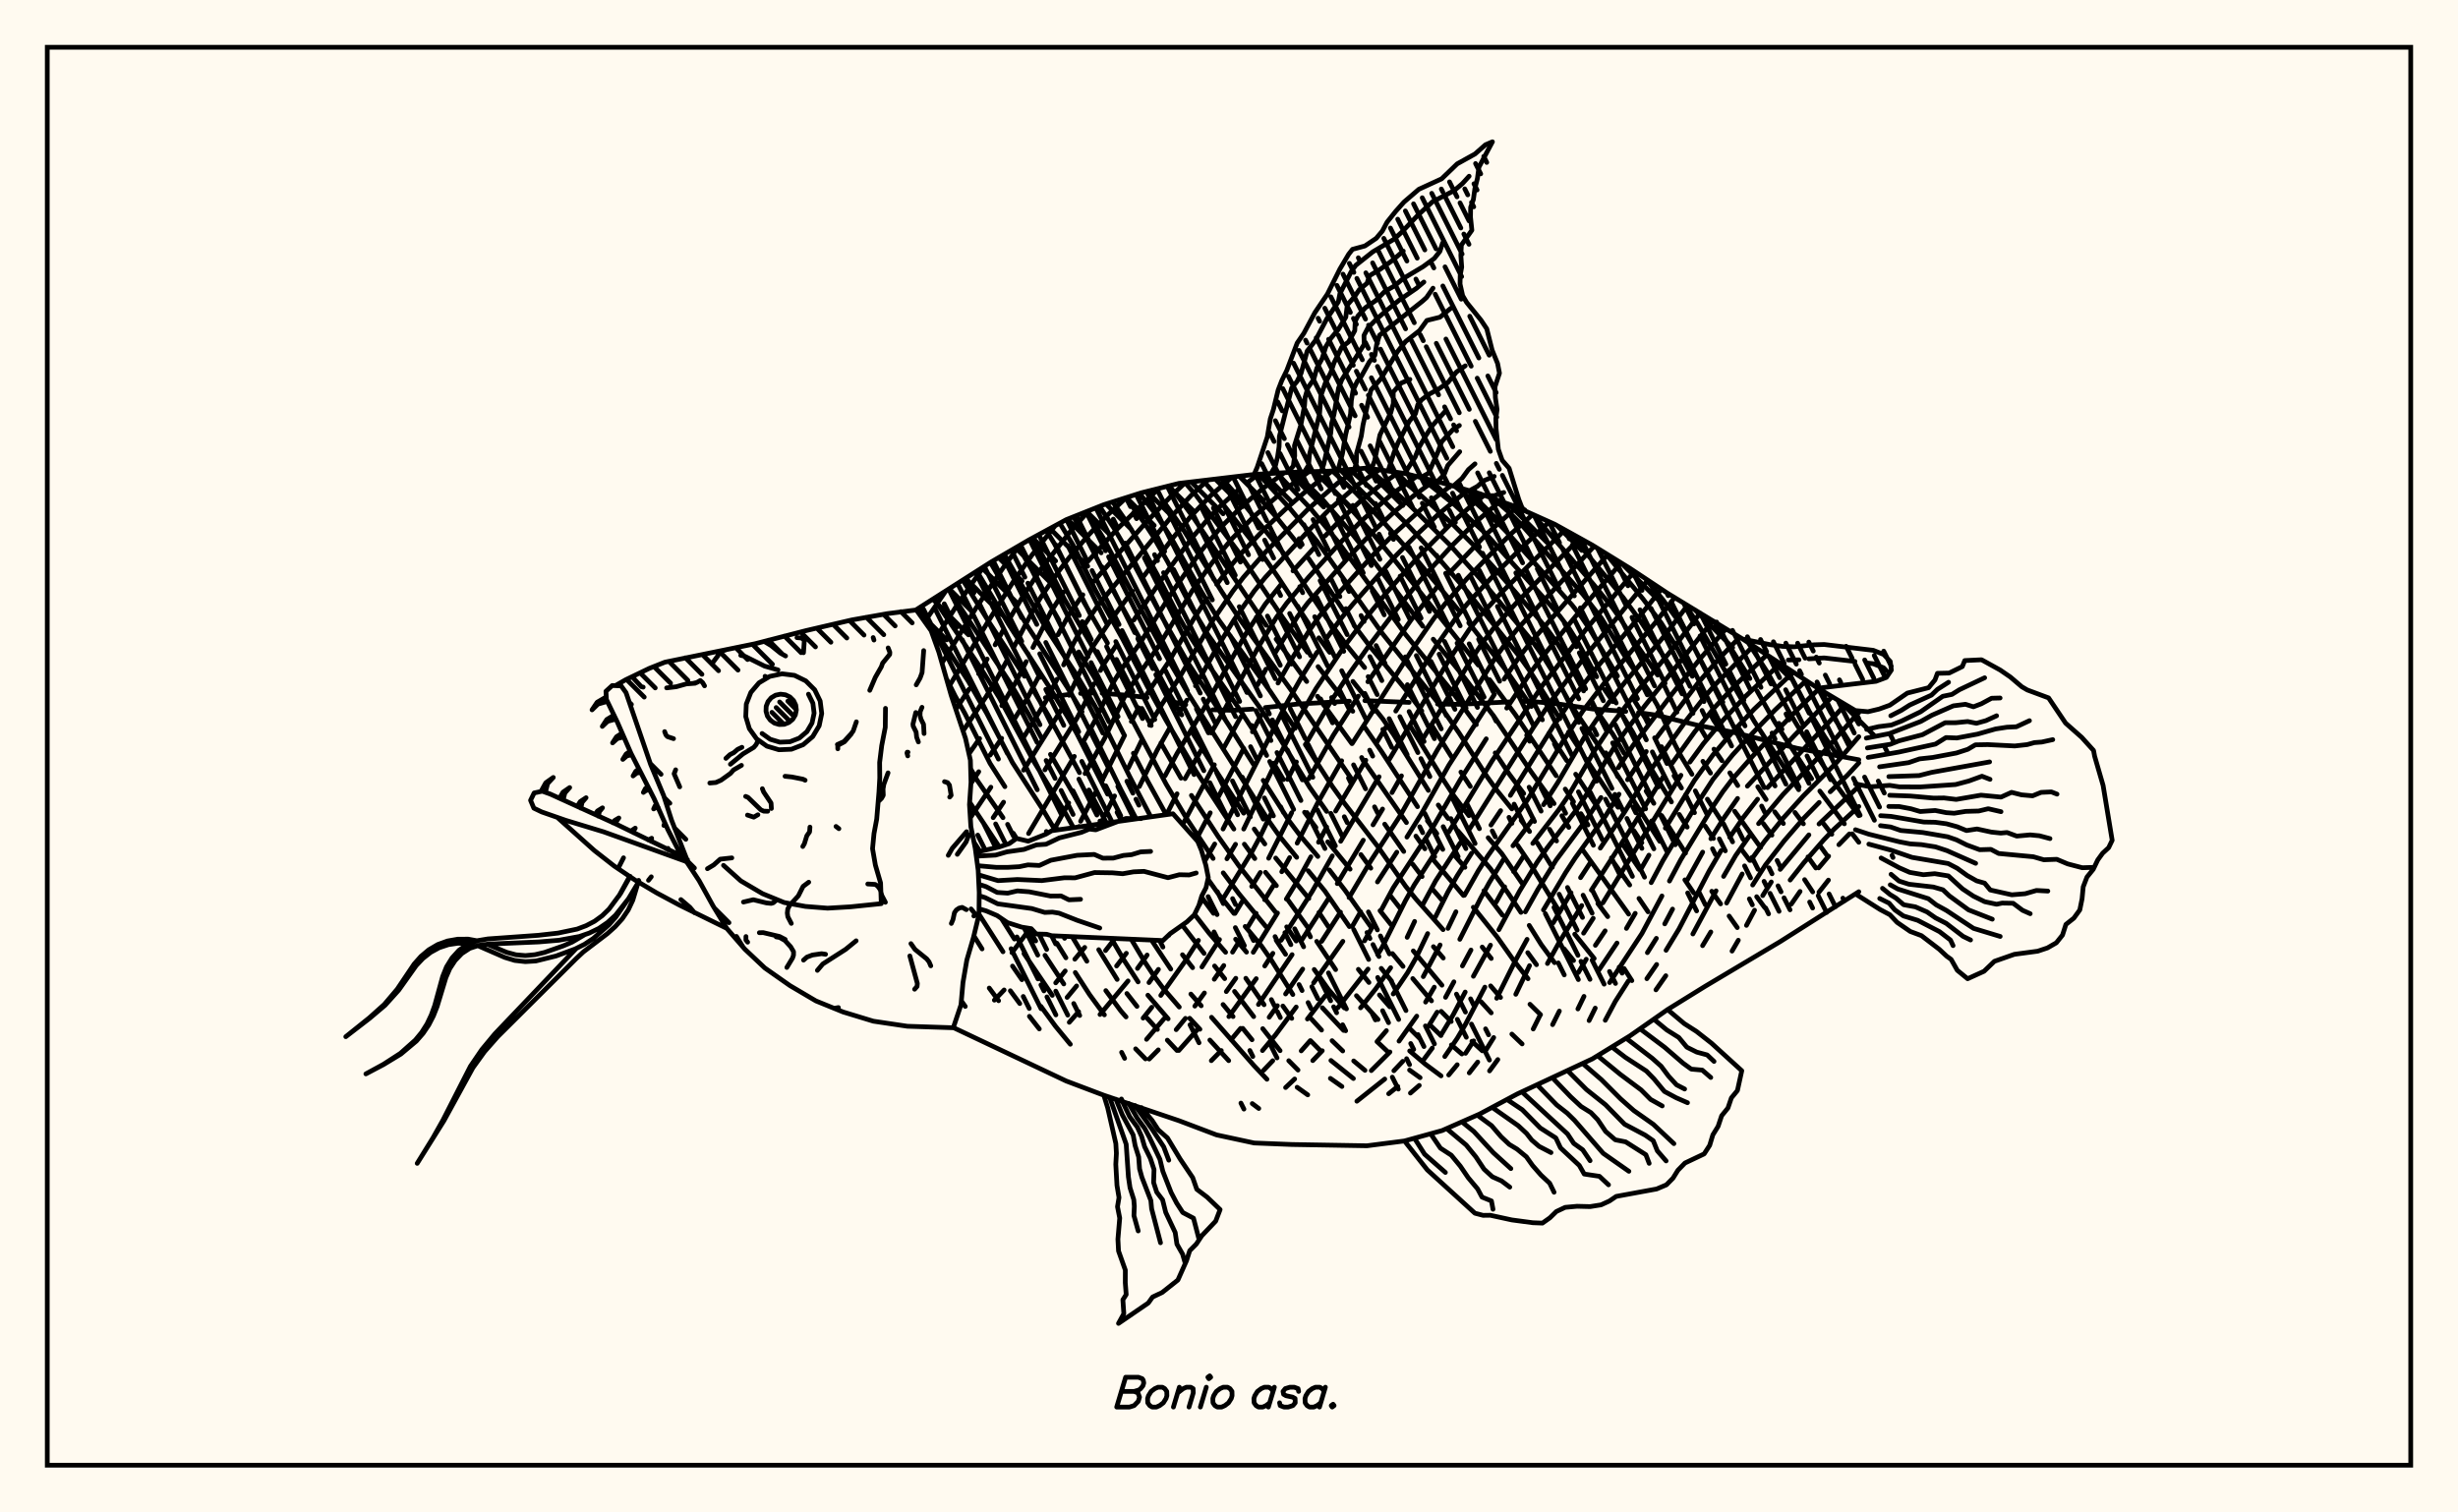
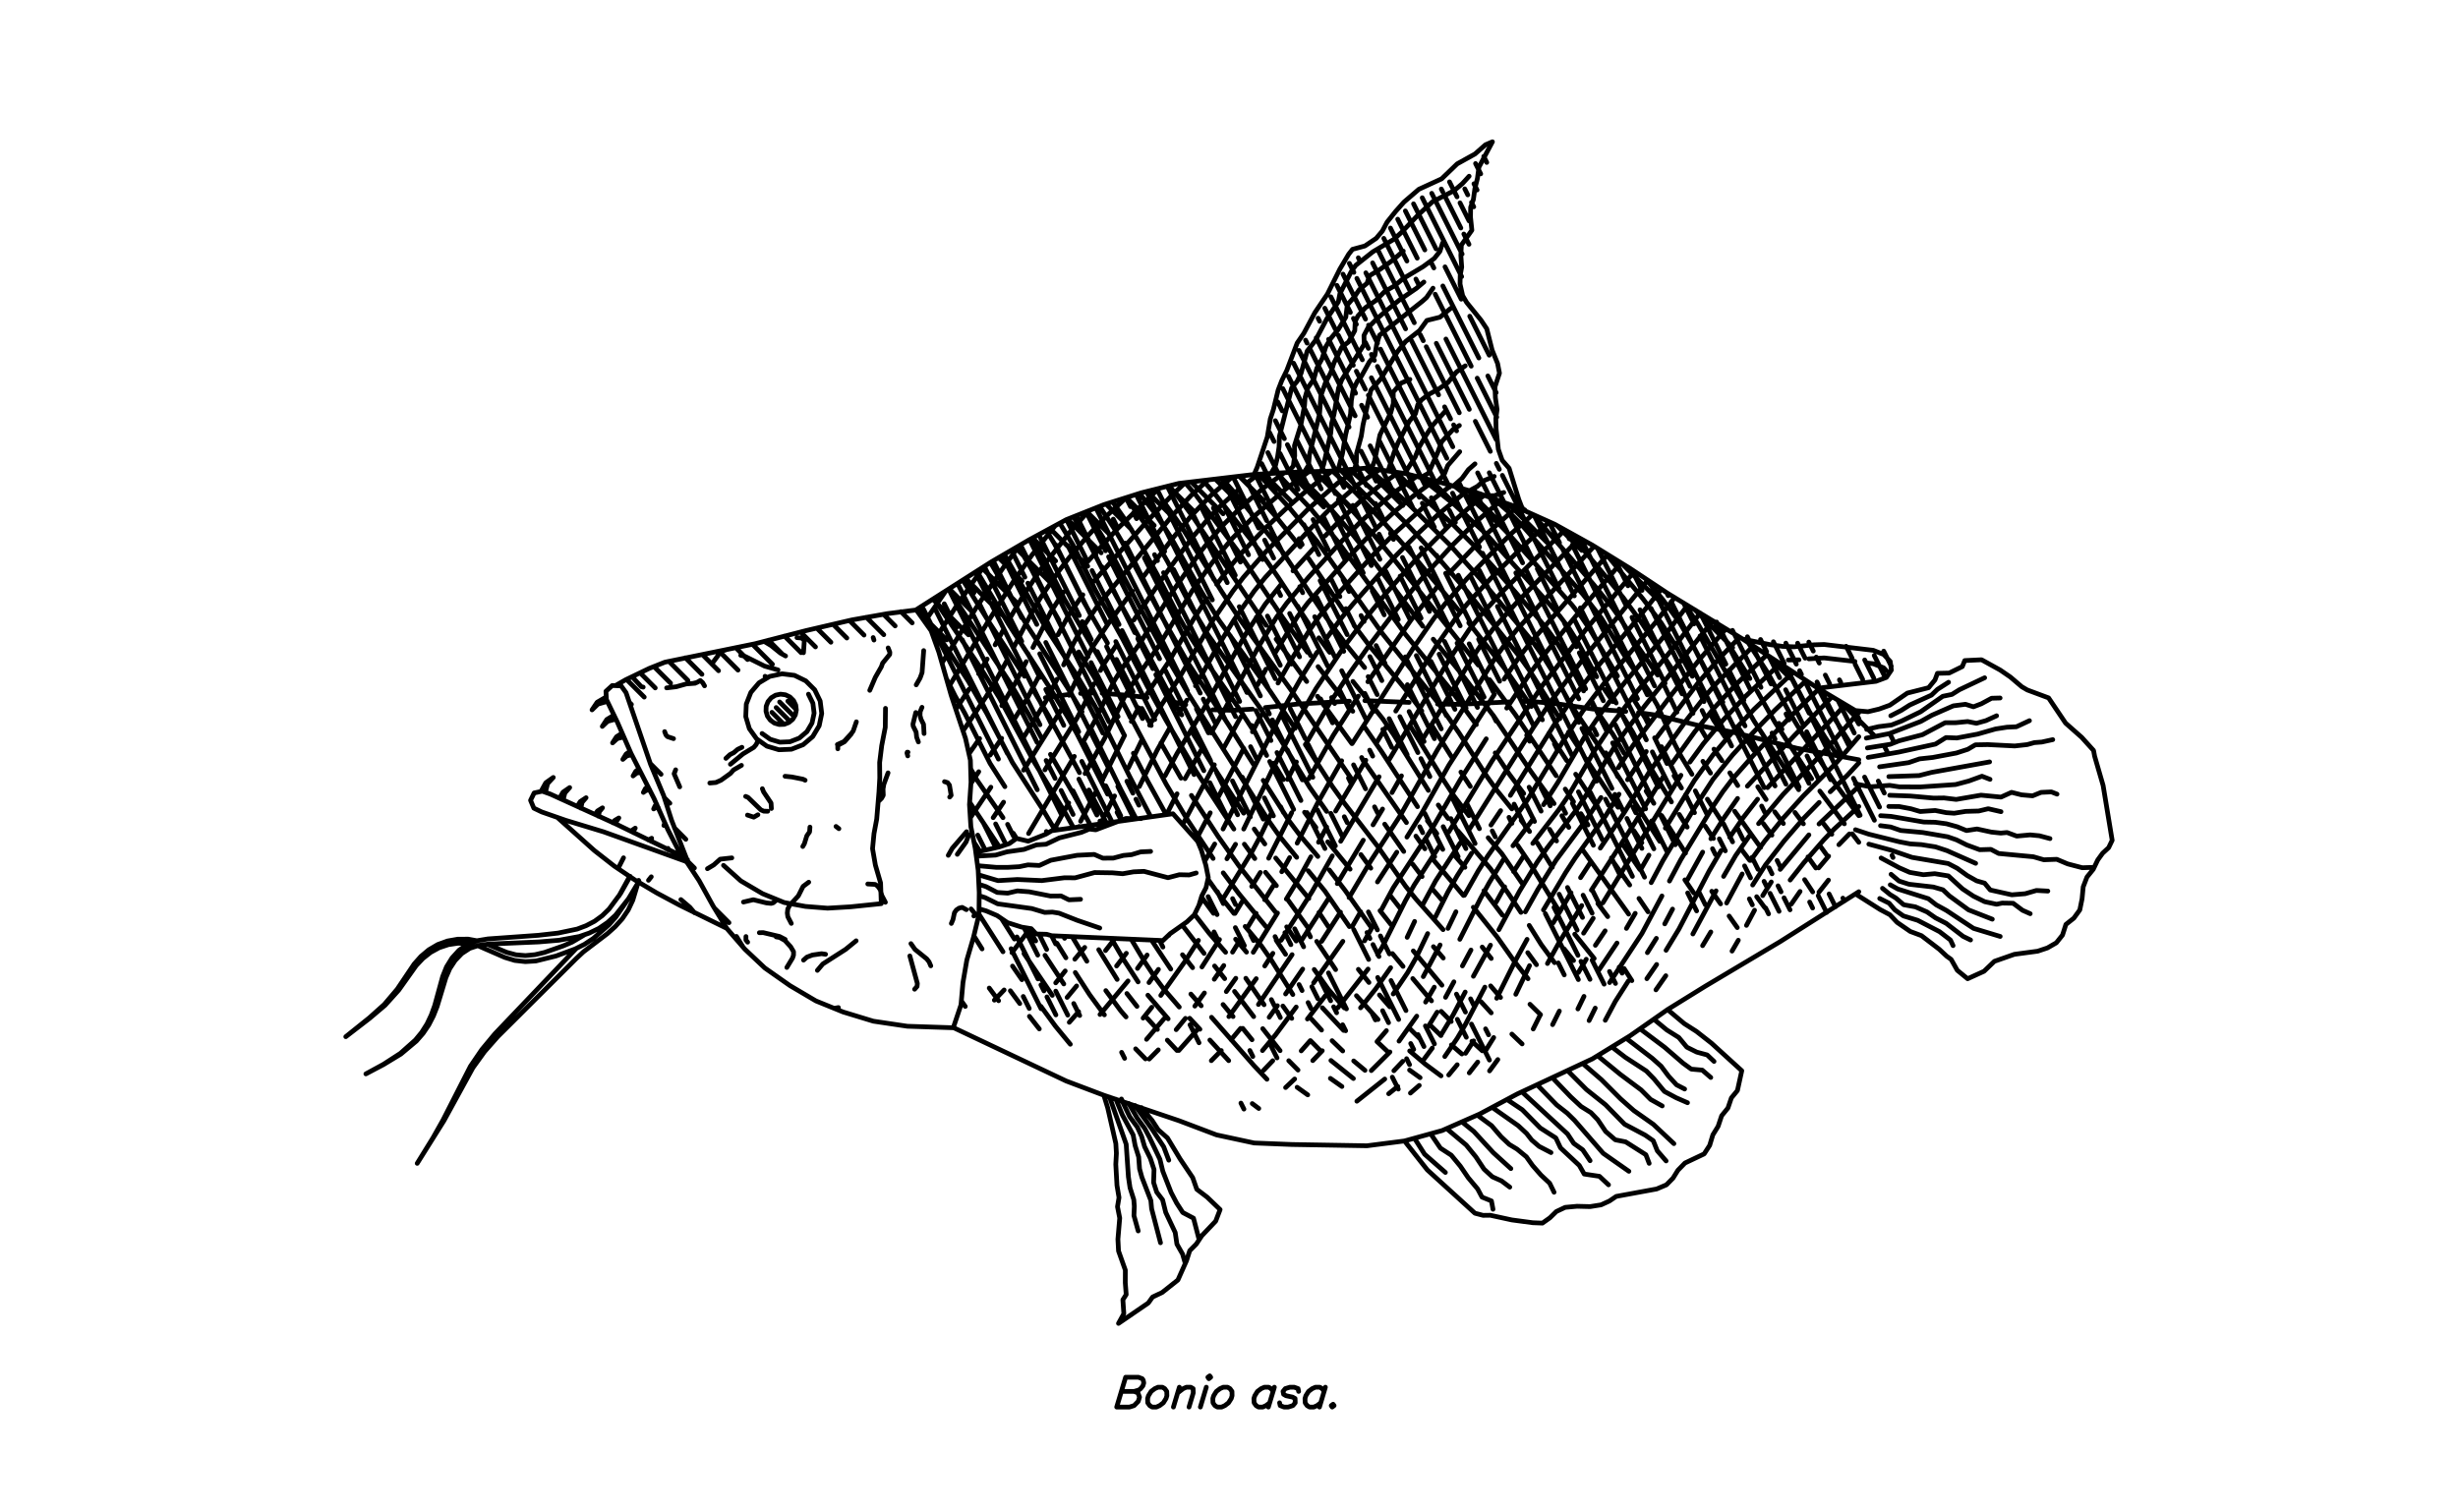
<svg xmlns="http://www.w3.org/2000/svg" width="520" height="320">
-   <rect x="0" y="0" width="520" height="320" fill="floralwhite" />
-   <rect x="10" y="10" width="500" height="300" stroke="black" stroke-width="1" fill="none" />
-   <path stroke="black" stroke-width="1" fill="none" stroke-linecap="round" stroke-linejoin="round" d=" M 193.85 128.99 209.67 118.91 217.62 114.27 225.57 109.95 233.52 106.78 241.47 104.26 249.42 102.27 265.32 100.38 273.28 99.92 281.23 99.68 289.18 99.03 297.13 100.16 305.08 102.16 313.03 104.44 320.98 107.35 328.93 110.93 336.88 115.34 344.83 120.25 352.78 125.52 368.68 135.21 384.58 145.61 393.24 150.77  M 393.24 188.67 376.63 199.21 360.73 208.68 352.78 213.6 344.83 219.16 336.88 224.03 320.98 231.46 313.03 235.7 305.08 239.2 297.13 241.4 289.18 242.42 273.28 242.15 265.32 241.83 257.37 240.12 249.42 237.11 233.52 231.73 225.57 228.72 201.68 217.41  M 393.24 160.75 380.11 158.31 366.55 154.9 359.04 153.43 350.39 151.3 346.63 150.77  M 343.95 150.52 336.97 150.01 328.93 148.84 323.52 148.38 322.11 148.41  M 319.23 148.51 308.64 149.02 304.12 148.96  M 298.11 148.61 288.74 148.24  M 285.47 148.35 274.63 148.95 267.68 149.7  M 264.95 150.03 260.81 150.29 256.56 150.17  M 250.85 149.09 248.04 148.48  M 242.65 147.6 238.88 147.13 233.17 146.68  M 230.93 146.66 228.6 146.71  M 226.16 146.92 221.14 147.62  M 203.38 211.76 204.21 212.94  M 209.28 209.05 211.26 211.73  M 206.02 197.99 207.76 200.77  M 213.74 209.62 215.74 212.33  M 217.78 215.03 219.87 217.7  M 207.11 193.43 212.19 201.37  M 214.2 204.4 216.19 207.28  M 220.2 212.91 223.27 217.1 226.43 220.94  M 211.85 194.32 214.61 198.68  M 216.63 201.76 222.62 210.6  M 206.06 178.2 207.31 180.13  M 217.4 196.36 219.11 199.08  M 221.07 202.12 225.05 208.18  M 205.14 169.74 211.41 179.18  M 223.59 199.56 225.5 202.65  M 227.48 205.76 230.49 210.42 233.64 214.72  M 240.25 221.91 242.33 224.04  M 205.34 162.64 206.65 164.99 212.19 173  M 214.36 176.29 215.06 177.39  M 226.81 198.16 229.93 203.37  M 233.94 209.59 237.11 213.88 238.22 215.16  M 200.53 144.49 204.13 150.96 209.45 161.52 212.59 166.44  M 232.44 200.93 236.34 207.23  M 238.4 210.2 240.53 212.93  M 242.71 215.45 244.86 217.81  M 246.95 220.07 249 222.26  M 194.45 128.61 200.56 137.55 204.84 144.12 208.76 150.95 214.19 161.34 220.6 171.26 223.22 175.66  M 235.09 198.53 237.79 203.16 240.77 207.75  M 242.84 210.56 247.13 215.56  M 264.92 233.49 266.3 234.53  M 197.55 126.64 207.19 140.92 211.38 147.58 218.77 161.21 225.09 171.5 227.1 175.12  M 239.31 198.71 242.2 203.56 244.18 206.55 246.23 209.31 249.48 213.07  M 251.68 215.44 253.85 217.77  M 255.95 220.05 259.94 224.41  M 200.64 124.68 213.66 144.43 217.63 151.15 220.38 156.23  M 222.23 159.6 227.25 168.28 230.7 174.61  M 243.68 199.02 247.68 205.04  M 251.93 210.32 254.12 212.8  M 256.3 215.23 265.28 225.45 268.03 228.35  M 203.69 122.74 209.33 131.78 216.73 143.08  M 218.83 146.4 221.81 151.42 228.37 163.48  M 230.36 167.14 234.09 174.14  M 250.16 202 252.3 204.74  M 258.74 212.53 260.86 215.08  M 262.91 217.58 264.87 219.99  M 274.41 230.04 276.66 231.65  M 206.65 120.84 213.36 132.07 221.82 145.1 225.92 151.8 227.82 155.22 234.31 168.02  M 236.32 171.86 237.28 173.69  M 250.38 196.08 254.73 201.72  M 256.95 204.38 259.09 207.06  M 261.17 209.76 265.22 215.09  M 267.14 217.64 270.81 222.3  M 272.64 224.42 274.6 226.4  M 209.53 119 217.24 132.29 225.84 145.5 228.91 150.59  M 230.76 154.08 237.15 167.1 240.37 173.26  M 252.71 193.45 255.8 197.45 259.28 201.48  M 263.56 206.98 267.42 212.58  M 281.45 228.16 283.89 229.88  M 212.46 117.28 221.07 132.52 227.6 142.54 231.67 149.44 238.95 164.22 243.46 172.83  M 254.17 189.79 256.72 193.24  M 261.4 198.71 263.7 201.45  M 271.4 212.85 273.28 215.46  M 277.24 220.17 279.35 222.31  M 281.56 224.37 286.32 228.19  M 215.38 115.58 218.16 120.35 221.29 126.46 224.01 131.22  M 228.21 137.93 231.4 143.13 233.32 146.61 237.88 155.6  M 239.77 159.37 242.72 165.13 246.71 172.37  M 255.54 186.01 257.67 189.01 261.05 193.26  M 263.42 196.01 266.88 200.17 268.92 203.08 273.51 210.42  M 277.45 215.61 279.58 217.94  M 281.8 220.18 284.06 222.36  M 286.38 224.47 288.77 226.46  M 218.34 113.88 220.57 117.59 225.19 126.77 233.21 140.4 246.7 165.9 251.11 173.3 256.64 181.63  M 258.78 184.67 262.05 189.03 267.81 196.05  M 269.98 198.93 271.97 201.91  M 279.75 213.22 284.24 218.01  M 221.35 112.24 223.02 114.96 224.53 117.83 229.3 127.39 234.29 136.06  M 236.2 139.52 239.72 146.37  M 241.56 149.88 243.54 153.5  M 245.59 157.2 249.84 164.64  M 252.05 168.29 257.74 177.03 262.11 183.21 270.02 193.2  M 272.2 196.1 274.22 199.1  M 278.03 205.12 281.06 209.37 284.41 213.25  M 291.35 220.41 293.66 222.59  M 298.2 226.4 300.43 228.01  M 224.21 110.69 226.98 115.27 231.74 124.86 237.54 135.26 242.8 145.37 246.68 152.4 253.1 163.29 261.03 175.41  M 263.25 178.61 265.46 181.65  M 267.72 184.56 270.03 187.39  M 272.34 190.23 276.6 196.13  M 278.56 199.17 282.56 205.15  M 286.96 210.66 291.53 215.7  M 298.22 222.35 301.54 225.16 304.86 227.63  M 227.08 109.35 229.38 112.97 235.99 125.84 241.65 136.05 246.94 146.04 250.01 151.26  M 252.13 154.79 257.52 163.51 263.11 172.05  M 265.34 175.4 267.58 178.56  M 269.88 181.54 276.89 190.1  M 279.02 193.06 281.04 196.1  M 287.37 205.09 289.61 207.87  M 291.83 210.51 294.03 213.03  M 298.31 217.7 300.45 219.82  M 229.92 108.22 233.4 113.82 241.95 130.02 247.35 139.91 251.24 146.56 268.45 173.75 270.72 176.96 274.32 181.39  M 276.76 184.23 280.27 188.51 285.47 196.05  M 292.21 204.89 294.4 207.58  M 302.69 217.03 304.84 219.1  M 307.05 221.09 309.26 223  M 232.63 107.14 235.73 111.85 237.44 114.76 245.84 130.58 251.36 140.31 259.97 153.45 265.16 161.69  M 267.24 165.1 272.71 173.68 275.08 176.83 278.8 181.21  M 281.23 184.06 284.57 188.4 289.88 195.92  M 294.57 201.75 296.82 204.47  M 298.88 207.04 302.84 211.76  M 304.89 213.98 307.01 216.13  M 311.39 220.31 313.58 222.33  M 235.39 106.19 238.04 109.98 241.5 115.53 244.77 121.48 249.65 130.98 251.47 134.16 255.54 140.51 262.22 150.05 265.32 154.82  M 269.43 161.46 271.52 164.95  M 275.98 171.86 278.39 175.08  M 280.89 178.11 285.62 183.9  M 291.95 192.68 294.26 195.61  M 298.99 201.19 305.05 208.45  M 238.21 105.3 242.11 110.67 243.83 113.29 247.03 118.89 251.8 128.06 255.56 134.31 266.51 149.7 270.64 156.05 277.08 166.58 280.66 171.68  M 287.9 180.81 290 183.69  M 294.06 189.42 296.28 192.26  M 303.25 200.29 305.33 202.7  M 313.31 211.93 315.47 214.3  M 319.84 218.79 322.01 220.87  M 241.08 104.38 244.4 108.66 247.7 113.67 254.12 125.11 257.89 131.25 268.69 146.24 273.99 154.11  M 276.15 157.53 281.89 166.43 284.35 169.86 291.48 179.11 297.37 187.52 299.55 190.22 305.29 196.69  M 315.35 208.59 317.45 211.04  M 244.13 103.59 244.53 104.05  M 245.79 105.59 249.92 111.38 258.44 125.15 262.35 131.12 273.05 145.9 285.72 164.51  M 292.94 174.37 296.97 180.15  M 298.87 182.85 300.85 185.46  M 302.96 188.02 305.16 190.56  M 313.57 200.37 315.48 202.79  M 323.67 212.48 325.91 214.68  M 247.31 102.8 248.96 104.72 252.21 109.13 267.87 132.31  M 269.97 135.23 276.44 144.19  M 278.72 147.31 285.99 157.33  M 288.4 160.85 297.54 174.04  M 299.54 176.9 301.44 179.59  M 303.38 182.1 309.59 189.46  M 311.69 191.95 316.72 198.24 320.32 203.33 323.26 207.08  M 250.72 102.13 253.01 104.78 261.89 116.62 271.32 130.6 276.59 138  M 278.84 141.04 286.19 150.49  M 288.68 153.82 292.26 158.99 299.88 170.68  M 301.97 173.64 303.96 176.37  M 307.9 181.2 309.91 183.51  M 313.93 188.45 317.85 193.62  M 323.2 201.56 325.05 204.11  M 254.56 101.7 257.23 104.78 266.63 116.74 270.38 122.12 276.84 131.93  M 279.01 134.95 281.3 138.02  M 286.21 144.17 292.52 152.08 294.83 155.44 302.18 167.23  M 304.27 170.32 306.35 173.17  M 308.37 175.73 315.29 183.76 319.05 188.97 321.76 193.04  M 323.51 195.79 326.06 199.86 328.87 203.68  M 258.51 101.24 261.68 104.82 271.39 116.86 280.45 130.49 284.99 136.67 288.69 141.24  M 298.38 153.69 305.57 165.33 307.6 168.42 310.75 172.58  M 314.83 177.24 317.7 180.59 322.14 187.08  M 330.87 200.73 332.9 203.23  M 262.42 100.75 270.16 109.59 275.07 115.69  M 276.88 118.21 284.25 129.22  M 286.44 132.28 289.93 136.91 297.28 145.79 300.79 150.43  M 303.01 153.64 307.1 160.17  M 309.06 163.35 311.05 166.39  M 321.04 178.82 323.58 182.56 329.49 192.2  M 333.14 197.65 337.26 202.79  M 266.24 100.32 272.85 107.53 278.63 114.53 292.48 134.08 304.33 148.84 308.7 155.12 314.6 164.33 316.65 167.19 319.84 171.15  M 321.81 173.57 323.59 175.93  M 325.22 178.34 328.4 183.5  M 343.58 204.91 345.23 207.48  M 270.13 100.1 277.37 107.72 283.07 114.63 297.29 134.16 306.7 145.68 312.32 153.32  M 316.32 159.29 319.23 163.71 322.35 167.89  M 327.82 175.46 329.3 177.93  M 338.04 191.17 340.12 193.94  M 273.98 99.9 279.88 105.78 285.61 112.4 289.5 117.26 301 132.5  M 303.21 135.24 309.08 142.44 316.01 151.51 323.81 163.15 328.77 170.02  M 330.42 172.58 331.89 175.06  M 334.92 179.96 344.55 193.41  M 277.95 99.78 280.47 102.09 284.28 105.99 290.13 112.58 294.21 117.48 312.74 140.72  M 315.12 143.8 320.56 151.17 329.21 164.13  M 331.13 166.95 332.89 169.64  M 334.45 172.15 335.94 174.54  M 340.96 181.87 344.77 187.25  M 346.73 190.09 348.65 192.92  M 281.87 99.63 286.77 104.22 292.74 110.52 299.04 117.64 308.55 129.1  M 310.72 131.78 318.83 142.1 323.96 149.48  M 327.66 155.12 331.46 160.94  M 333.34 163.8 338.42 171.5  M 343.37 178.76 346.92 183.98  M 285.57 99.32 291.26 104.48 297.5 110.74 303.92 117.65 310.3 125.03 321.49 138.95 323.65 141.95 330 152.07  M 331.82 154.9 333.68 157.76  M 335.53 160.57 342.31 170.8  M 345.65 175.75 347.34 178.3  M 289.29 99.04 293.82 102.85 298.03 106.7 306.67 115.24 313.16 122.46 324.34 135.91 326.44 138.85 328.29 141.84 331.56 147.76 333.28 150.53 338.75 158.65 351.13 178.01  M 356.44 186.16 358.32 188.93  M 294.43 99.78 300.69 104.91 307.2 110.79 311.61 115.2 316.01 120.03 324.99 130.33 327.23 133.03 329.3 135.86 331.1 138.8 335.03 146.18  M 336.75 148.89 341.24 155.4 343.58 159.38  M 348.25 167.37 349.88 169.97  M 351.53 172.56 356.59 180.49  M 362.13 188.57 364 191.24  M 365.8 193.81 367.53 196.26  M 300.49 101.01 307.74 106.81 314.33 112.92 327.79 127.82 330 130.37 332.03 133.06 333.81 135.9 337.78 143.19  M 339.46 145.9 341.24 148.46  M 343.01 150.99 345.43 154.92 349.62 163.14 353.6 169.67  M 355.25 172.31 356.93 175  M 307.84 102.95 312.65 106.79 317.04 110.8 319.26 113.09 332.54 127.97 334.53 130.49 336.37 133.22 342.18 143.04  M 345.66 148.05 348.07 151.95 348.75 153.33  M 350.04 156.1 352.66 161.55  M 354.15 164.14 355.72 166.73  M 360.74 174.77 362.49 177.4  M 371.63 189.72 373.37 192.07  M 316.02 105.54 319.75 108.85 321.94 111.08 334.89 125.77 338.79 130.79 343.94 139.15 349.05 146.55 350.59 149.16 354.29 157.42 355.65 160.03 357.94 163.82  M 361.2 169.08 364.69 174.49  M 368.32 179.6 370.16 182.04  M 324.28 108.84 337.16 123.69 341.13 128.57 343 131.23 346.45 136.71 350.68 142.83  M 352.2 145.3 354.77 150.68  M 360.25 161.07 361.87 163.57  M 366.98 171.64 372.47 179.31  M 331.88 112.57 343.38 126.41 347.19 131.62 353.8 141.65 355.16 144.16 358.16 150.93  M 359.46 153.58 360.95 156.09  M 362.59 158.5 364.28 160.94  M 365.95 163.51 367.63 166.21  M 373.03 174.23 374.86 176.7  M 381.77 186.11 383.48 188.71  M 339.64 117.05 347.58 126.71 351.42 131.78 354.62 136.83 358.01 143.09  M 359.25 145.74 360.49 148.44  M 361.84 151.11 362.55 152.41 365.03 156.07  M 371.86 166.46 373.63 169.16  M 375.45 171.76 377.28 174.24  M 382.48 181.3 384.15 183.65  M 348.07 122.4 351.8 126.89 355.4 131.84 358.32 136.88 364.48 148.57  M 367.59 153.69 371.02 158.76  M 379.73 171.9 381.52 174.3  M 384.97 178.86 386.64 181.17  M 356.23 127.61 359.15 131.91 371.09 152.57 380.52 167.09  M 385.82 174.32 387.53 176.51  M 362.64 131.51 370.2 143.56  M 371.69 146.16 375.48 152.79 383.26 164.77  M 384.99 167.37 390.18 174.3  M 391.86 176.42 393.24 178.21  M 369.85 135.99 374.01 142.4 378.33 150.34 381.58 155.73 388.7 166.41 393.24 172.58  M 377.95 141.37 382.78 150.55 386.06 155.93 388.81 160  M 392.43 165.34 393.24 166.56  M 384.61 145.62 387.24 150.63 391.5 157.41  M 391.11 149.49 391.41 150.04  M 392.52 151.95 393.24 153.18  M 200.09 125.03 195.62 131.54  M 208.06 119.94 202.22 128.39 197.7 135.43  M 215.63 115.43 212.25 120.09 206.53 128.56 199.31 140.24  M 223.24 111.21 218.26 117.5 214.33 123.12 208.89 131.74 200.74 145.29  M 230.36 108.04 226.34 112.56 220.19 120.44 216.36 126.2 213.78 130.58  M 212.14 133.5 210.52 136.43  M 208.84 139.43 207.03 142.55  M 205.01 145.82 202.22 150.08  M 238.29 105.27 234.16 109.12 230.33 113.15 226.2 117.97 224.11 120.68 220.17 126.39 218.43 129.31 214.59 136.71  M 213.06 139.69 210.53 144.28 208.54 147.52 203.74 154.64  M 245.14 103.34 236.3 111.98 229.16 119.87  M 225.01 125.25 222.26 129.55 218.52 136.99  M 217.1 139.98 214.8 144.51 211.94 149.3  M 207.24 156.26 204.99 159.49  M 250.73 102.13 248.01 104.69 242.3 110.7 231.16 123.24  M 229.09 125.84 226.21 129.92 223.83 134.29  M 219.64 143.32 217.25 147.87 214.22 152.74  M 211.91 156.21 209.46 159.77  M 207.06 163.27 205.4 165.76  M 255.51 101.6 252.04 104.77 248.13 108.96 232.31 128.03 228.63 133.35 227.07 136.19 225.01 140.68  M 223.63 143.7 221.36 148.2 216.44 156.18  M 209.62 166.55 205.31 172.99  M 260.61 100.98 256.22 104.78 252.02 109.12 248.23 113.71 241.52 122.48  M 239.55 125.09 234.71 131.6 231.13 136.9 229.63 139.71 226.17 147.11  M 224.56 150.09 216.54 162.95  M 212.31 169.72 210.11 173  M 266.27 100.32 264.06 101.96  M 261.77 103.82 258.33 106.92 256.11 109.18 252.07 113.91 246.39 121.67 239.87 131.18  M 236.17 136.48 233.54 140.47 232.8 141.86  M 231.39 144.7 229.36 149.07 227.8 152.02 221.06 162.88  M 271.71 100.01 267.48 103.11 262.85 107 258.28 111.55 254.11 116.55 248.31 124.79 241.23 135.98 237.45 141.31 235.75 144.01 231.57 152.6 229.11 157.03  M 227.28 160.03 217.6 176.35  M 276.87 99.81 272.03 103.44 265.19 109.35 260.6 114.02 256.23 119.31 252.17 125.05 245.19 136.58 239.53 144.78 237.85 147.55 233.66 156.26 229.55 163.67  M 226.09 169.88 222.88 175.71  M 281.83 99.63 276.52 103.71 272.2 107.49 267.62 111.8 262.99 116.65 260.7 119.33 257.39 123.66  M 255.3 126.65 252.41 131.15 247.32 139.91 242.6 146.9  M 240.87 149.74 239.33 152.64  M 237.91 155.6 233.48 164.49  M 231.9 167.45 228.61 173.76  M 287.22 99.19 282.98 102.23 276.74 107.7 267.75 116.77 263.03 122.17 260.78 125.12 256.59 131.25 249.57 143.25 245.8 149.02 243.2 153.43  M 241.63 156.43 238.72 162.47  M 235.79 168.4 232.82 174.32  M 217.94 196.45 214.08 201.56  M 291.77 99.4 287.37 102.48 281.16 107.87 276.95 112.14 267.7 122.14 265.35 125.03 261.04 131.18 257.24 137.41 252.91 145.12  M 251.09 148.14 249.21 151.15  M 247.38 154.16 244.79 158.74 241.03 166.42  M 212.43 209.45 210.36 211.61  M 295.86 99.98 291.87 102.74 287.66 106.16 283.48 110.09 280.32 113.4  M 278.16 115.75 273.54 120.79  M 271.14 123.5 267.65 127.85 263.55 134.12 254.61 150.05 249 159.43 246.47 164.15  M 299.68 100.8 294.35 104.65 287.94 110.28 283.7 114.65 276.87 122.08 272.18 127.65 270 130.67 266.13 137.03 259.05 150.16 256.22 155.08  M 254.32 158.32 250.7 164.75  M 249.01 167.95 246.78 172.36  M 229.48 200.45 227.38 202.94  M 225.35 205.43 223.34 207.95  M 303.36 101.73 299.1 104.86 294.71 108.53 290.35 112.59 286 117.14 276.68 127.55 274.48 130.47 269.64 138.33  M 267.81 141.58 266.04 144.9  M 262.49 151.68 258.76 158.47  M 256.9 161.81 250.22 174.43  M 235.87 198.56 233.88 201.12  M 227.76 208.6 225.75 211.03  M 306.98 102.71 301.71 106.79 295.04 112.83 290.59 117.31 283.71 124.93 279.06 130.45 276.98 133.42 273.14 139.64 270.37 144.52  M 266.78 151.33 264.96 154.84  M 263.13 158.34 257.74 168.61  M 256.03 171.97 253.05 177.62  M 238.28 201.69 236.22 204.38  M 228.19 214.05 226.21 216.3  M 310.52 103.72 304.34 108.76 299.86 112.98 295.34 117.53 286.17 127.87 283.87 130.65 280.66 135  M 278.64 137.99 275.71 142.63 271.99 149.19 258.74 175.4  M 256.98 178.57 254.84 182.25  M 242.68 202.06 240.64 204.9  M 238.64 207.54 232.71 214.64  M 313.98 104.79 311.49 106.79 306.97 110.8 300.18 117.65 293.32 125.41 288.8 130.94 284.48 136.64 278.39 145.71 274.55 152.35 268.96 163.25 263.11 175.41  M 261.38 178.63 259.56 181.7  M 254.35 190.35 253.56 191.71  M 245.07 205.1 243.07 207.89  M 317.36 106.03 311.88 110.75 307.37 115.24 300.45 122.77 295.9 128.34 289.42 136.89 285.36 142.64 281.24 148.88 276.19 157.53  M 274.26 161.21 272.39 164.91  M 268.97 172.03 266.57 177.03 264.88 180.17 258.56 190.45  M 253.53 198.96 250.66 203.45 245.57 210.61  M 243.67 213.11 241.83 215.41  M 320.87 107.31 314.56 112.92 306.52 121.33  M 304.18 123.99 298.5 131.19 289.38 144.24  M 287.36 147.29 282.04 155.61 276.88 164.77  M 273.26 171.95 268.39 181.59  M 266.63 184.59 264.8 187.54  M 262.98 190.44 261.26 193.26  M 257.99 198.78 254.27 204.59  M 246.25 215.55 242.56 219.9  M 324.28 108.83 319.49 113.11 315 117.59 310.29 122.48 305.58 127.92 303.32 130.88 299.06 137.01 286.05 157.33  M 283.84 160.96 278.66 170.06 274.42 178.39  M 272.83 181.45 271.16 184.44  M 269.37 187.41 267.53 190.36  M 265.74 193.23 264.06 196  M 262.44 198.71 260.75 201.45  M 258.9 204.28 256.88 207.19  M 254.8 210.09 252.77 212.87  M 250.78 215.46 248.83 217.85  M 245.04 222.13 243.12 224.07  M 327.75 110.4 322.18 115.63 315.28 122.49 310.5 127.65 308.18 130.5 303.84 136.66 295.28 150.45  M 293.26 153.77 291.14 157.26  M 288.94 160.85 282.56 171.61  M 280.67 174.98 278.94 178.2  M 277.32 181.27 274.86 185.75 272.13 190.22  M 270.26 193.17 265.13 201.48  M 261.44 206.98 259.43 209.8  M 253.38 217.76 249.38 222.26  M 331.06 112.11 317.94 125.07 313.12 130.31 310.83 133.18 306.64 139.46 293.88 160.72  M 291.75 164.34 283.63 177.99  M 281.86 181.08 277.62 188.58 271.02 198.95  M 269.28 201.7 267.56 204.38  M 265.76 207.06 259.97 215.09  M 334.21 113.86 320.67 127.69 315.83 133.11 313.58 136.06 311.48 139.18 300.58 157.05  M 296.49 164.15 294.48 167.7  M 292.49 171.17 290.47 174.52  M 288.41 177.76 282.9 186.95  M 281.13 189.99 275.25 199.11  M 273.35 201.98 266.23 212.53  M 262.45 217.58 260.44 219.99  M 258.37 222.27 256.26 224.41  M 337.25 115.57 321.02 133.07 318.64 135.99 316.42 139.06 304.1 158.64 296.21 172.58 289.96 182.2 285.4 189.9  M 283.59 192.99 279.6 199.17  M 275.59 205.03 271.97 210.3  M 270.24 212.78 268.5 215.23  M 340.12 117.34 323.81 135.91 321.44 138.95 318.2 143.69  M 316.15 146.91 306.51 161.9 300.67 172.24 297.64 177.11  M 295.5 180.3 291.41 186.6  M 287.86 192.9 286.06 196.04  M 284.09 199.16 277.9 207.95  M 274.22 213.06 269.86 218.93 267.08 222.28  M 342.95 119.09 335.22 128.09 326.39 138.85 324.05 141.94 318.75 149.82  M 314.42 156.32 308.89 165.03 303.11 175.06 294.75 187.83 292.14 192.67  M 290.46 195.89 288.67 199.06  M 280.38 210.67 276.59 215.6  M 269.26 224.42 267.33 226.44  M 345.78 120.88 335.52 133.17 326.37 144.93 315.66 160.98 306.48 176.05  M 304.42 179.15 299.19 187.24 297.32 190.58 292.4 200.42 291.44 201.98  M 289.42 205.03 283.02 213.23  M 277.19 220.17 275.28 222.34  M 348.61 122.75 335.37 138.85 328.5 147.84 324.45 153.84 310.92 175.34  M 308.9 178.36 303.72 186.36 300.93 191.51  M 299.27 194.95 297.69 198.32  M 294.2 204.74 291.05 209.2 287.83 213.23  M 279.73 222.31 277.72 224.4  M 273.89 228.29 271.97 230.1  M 351.47 124.65 345.96 131.52 337.34 141.79 332.71 147.73 328.66 153.57 319.52 168.29  M 317.47 171.51 315.42 174.56  M 311.33 180.51 308.26 185.31 306.29 188.76 303.66 194.02  M 302.03 197.52 299.59 202.62 297.77 205.82 294.74 210.3  M 354.28 126.42 350.18 131.76 339.38 144.55 334.86 150.43 330.91 156.43 323.11 169.29 314.73 181.11 312.71 184.29 309.81 189.42  M 308.01 192.91 306.32 196.43  M 304.66 199.93 301.1 206.63  M 293.3 218.06 291.31 220.39  M 357 128.08 352.3 134.32 343.82 144.28 339.3 150.02 335.08 156.15 329.52 165.62 326.54 170.26  M 324.38 173.23 320.07 178.95  M 318.02 181.92 315.07 186.72 313.21 190.09 308.83 198.74  M 303.43 208.86 301.59 212.02  M 299.72 214.99 295.97 220.28  M 294.05 222.57 290.1 226.51  M 359.68 129.7 354.23 136.82 345.99 146.71 341.54 152.53 337.31 158.85 331.8 168.36 329.77 171.31 324.27 178.44  M 322.18 181.35 320.2 184.42  M 318.32 187.62 316.51 190.89  M 311.19 201 309.38 204.37  M 307.58 207.73 305.81 211.01  M 304.03 214.15 302.22 217.09  M 296.76 224.55 294.88 226.54  M 292.95 228.3 287.05 232.99  M 362.36 131.34 348.06 149.22 343.59 155.1 341.41 158.25 339.41 161.47 335.77 167.89 333.82 170.92 327.26 179.45 325.21 182.39 321.42 188.63 317.09 196.71  M 315.32 199.97 311.7 206.56  M 309.97 209.89 307.42 214.72 304.79 219.09  M 303.01 221.74 301.22 224.15  M 295.71 229.86 293.78 231.41  M 365.14 133.04 359.65 139.4 353.89 146.62 345.45 157.75 342.37 162.42  M 338.69 168.74 335.69 173.28 329.19 182 325.35 188.18 322.69 192.93  M 314.13 208.85 309.99 216.79 308.29 219.67 305.65 223.54  M 300.25 229.65 298.38 231.27  M 368.03 134.81 363.5 139.54 359.27 144.44 350.42 156.11  M 348.28 159 344.31 164.97  M 342.51 168.03 339.68 172.6 333.23 181.54 331.21 184.63 326.52 192.52  M 323.06 198.74 320.57 203.29 316.63 211.21  M 311.76 220.22 310.04 222.86  M 308.28 225.27 306.48 227.44  M 370.89 136.69 363.06 144.64 360.87 147.14 356.91 152.18 349.01 163.18 343.6 171.95 338.55 179.44  M 336.44 182.52 334.37 185.69  M 332.36 188.89 328.59 195.25  M 323.58 204.31 320.67 210.37  M 316 219.52 314.34 222.2  M 312.62 224.7 310.83 227  M 373.74 138.59 367.32 144.75 362.57 149.85 358.52 154.84 353.74 161.49  M 351.86 164.35 345.65 174.39 336.66 188.33  M 334.63 191.59 329.8 199.46 327.37 203.86  M 316.87 224.18 315.12 226.58  M 376.55 140.47 369.22 147.37 364.48 152.41 360.36 157.33 357.5 161.24  M 355.61 164.03 339.09 191.03  M 337.05 194.28 335.01 197.44  M 325.86 214.7 324.36 217.71  M 379.34 142.26 371.12 150.02 366.52 154.88 362.39 159.72 358.47 165.11 352.31 175.22  M 348.84 180.93 347.1 183.97  M 339.57 196.94 337.51 200.01  M 335.58 202.95 333.91 205.76  M 329.89 213.92 328.46 216.79  M 382.08 144.01 375.53 150.2 370.82 155.05 366.54 159.72 362.41 164.86 358.64 170.66 353.49 179.26 351.79 182.1 349.32 186.74  M 345.94 193.24 344.08 196.43  M 342.08 199.52 338.15 205.39  M 335.1 210.81 333.81 213.47  M 384.81 145.74 379.97 150.42 375.2 155.32 370.8 159.97 366.5 164.83 364.46 167.52 362.53 170.4 355.57 181.91 353.18 186.41  M 351.59 189.56 347.36 197.5 340.52 207.89  M 337.48 213.29 336.18 215.93  M 387.6 147.4 379.62 155.61 369.66 166.33  M 367.59 168.93 364.67 173.11 361.94 177.45  M 360.21 180.29 356.98 186.13  M 353.84 192.34 352.18 195.47  M 350.41 198.53 348.51 201.56  M 344.48 207.56 341.74 211.85 339.6 215.87  M 390.4 149.07 373.93 166.64  M 371.82 169.09 368.79 172.98 365.92 177.15  M 364.1 179.97 361.56 184.32 355.19 196.56 352.46 201.06  M 350.47 204.06 348.4 207.07  M 393.2 150.74 386.28 158.56 377.16 168.14 372.03 174.27  M 370.06 176.91 367.19 181.01 364.63 185.43  M 363.04 188.48 358.13 197.61  M 352.41 206.44 350.32 209.43  M 393.24 155.87 388.57 161.3 381.51 168.39 377.3 173.04 373.27 178.02 370.37 182.05  M 368.57 184.91 365.27 191.06  M 361.93 197.18 360.19 200.08  M 393.24 161.4 390.83 164.01 387.19 167.52  M 384.86 169.77 381.56 173.15 377.47 177.88 373.5 182.99 370.78 187.25  M 393.24 166.36 384.82 174.34  M 382.68 176.64 376.61 183.94  M 374.72 186.6 372.91 189.49  M 371.18 192.58 369.47 195.79  M 367.75 198.93 366.42 201.23  M 393.24 170.63 388.03 175.41 385.84 177.68 381.65 182.49 378.71 186.2  M 391.25 176.44 389.02 178.72  M 386.85 181.14 384.75 183.62  M 380.81 188.61 378.95 191.3  M 386.81 186.21 384.81 188.76  M 265.32 100.38 265.99 98.8 268.1 92.45 268.74 88.62 269.39 86.65 270.4 82.51 271.16 80.54 272.23 78.36 274.42 72.58 275.83 70.52 278.17 66.14 280.83 62.2 283.47 56.9 285.32 53.78 286.13 52.75 288.75 52.04 291.15 50.42 292.45 48.87 293.44 47 295.27 44.71 297.02 42.75 300.16 40.05 304.99 37.83 308.27 34.67 312.04 32.58 314.26 30.63 315.73 30 312.87 35.37 312.56 37.73 312.02 39.87 311.7 42.21 311.12 43.86 311.09 45.94 311.38 48.71 309.16 51.84 309.05 54.03 309.23 56.52 308.92 58.2 308.88 60.09 309.43 62.55 310.27 63.98 313.3 67.72 314.53 69.56 315.67 74.09 316.82 76.9 317.22 78.95 316.26 81.87 316.36 84.15 316.71 86.65 316.45 88.52 316.5 90.71 316.98 95.06 317.79 97.38 319.26 99.07 321.3 105.65 321.9 107.2 322.4 107.99  M 320.98 107.35 320.98 107.35  M 268.87 100.17 269.79 98.64 270.28 96.66 270.6 94.48 270.66 92.34 273.26 82.07 274.4 80.7 275.25 78.98 276.54 74.27 278.26 72.07 280.73 67.38 283.13 63.87 283.46 62.15 285.84 57.5 286.8 56.15 290.41 53.29 294.86 50.64 296.45 49.21 299.95 45.54 303.03 42.71 307.61 40.34 309.37 38.85 310.8 37.28  M 272.41 99.97 273.6 98.61 273.9 96.43 273.85 94.28 275.19 89.97 275.97 85.87 276.1 84.08 276.7 82 277.92 80.3 278.58 77.91 279.7 75.87 280.48 73.37 281.52 71.62 283.09 69.75 284.71 67.1 285.03 64.51 286.5 62.84 287.57 61.28 289.19 59.95 289.74 58.32 292.03 56.94 294.61 55.07 296.87 53.12  M 275.96 99.84 276.84 98.41 277 96.28 279.15 87.62 279.44 83.73 280.39 81.01 281.53 78.84 282.21 76.78 283.85 73.46 285.3 72.34 286.61 69.95 286.7 67.95 287.28 66.84 288.86 65.1 291.05 63.59 292.91 61.7 294.99 60.5 296.8 58.97 301.04 56.43 303.43 54.68 304.62 53.18 305.19 51.39  M 279.5 99.73 280.03 98.27 281.52 91.68 281.71 89.63 282.22 87.63 283.17 82.14 283.87 80.33 288.61 72.84 288.55 70.97 289.41 69.33 291.33 67.4 293.47 65.57 296.03 63.49 299.64 61.01 301.23 59.67  M 283.05 99.53 284 95.99 284.66 92.03 285.72 87.57 285.88 84.78 286.24 82.59 287.14 80.67 288 79.62 289.69 76.57 290.86 75.17 291.23 72.91 291.84 70.93 300.92 63.73 301.79 62.95 303.16 60.97  M 286.58 99.24 286.94 97.85 286.99 95.94 287.99 92.24 288.34 89.94 290.01 82.54 292.12 80.15 295.62 74.43 297.36 72.26 300.31 69.94 301.86 67.8 304.63 67.11 306.91 65.23  M 290.13 99.16 290.78 97.59 291.93 92.02 294.22 87.33 294.77 85.35 294.74 82.95 296.42 81.05 298.27 80.27  M 293.64 99.66 294.93 95.7 295.74 93.72 298.13 89.14 299.45 87.53 299.94 85.63 300.76 84.57 302.17 83.49 304.31 82.34 306.3 80.95 308.11 78.71 309.98 77.4  M 297.15 100.17 299.39 96.7 300.19 94.68 301.61 92.21 303.08 89.98 305.93 86.81  M 300.6 101.03 302.2 100.13 304.2 95.61 304.99 93.46 307.39 90.87 308.74 90.02  M 304.04 101.9 305.49 100.47 306.28 98.49 308.81 95.57  M 307.46 102.84 309.29 101.22 310.65 99.36 312.04 98.14  M 310.87 103.82 312.52 102.92 313.95 101.68 316.1 100.79  M 314.25 104.89 316.12 104.87 318.13 104.2  M 317.59 106.11 322.57 107.87  M 206.43 180.34 211.47 179.17 213.53 178.48 215.05 177.39 217.53 177.98 221.28 176.48 222.5 175.76 248.15 172.17 253.38 178.03 254.17 179.93 255.11 183.11 255.62 185.67 255.14 187.82 254.24 189.55 253.63 191.56 252.65 193.58 251.1 195.04 247.57 197.53 246.02 199 222.5 197.98 221.41 197.67 219.22 197.61 218.16 196.48 216.15 196.16 213.15 195.21 210.94 193.71 208.64 192.73 207.12 192.28  M 206.54 181.15 210.63 180.92 213.03 180.23 216.62 179.72 219.27 178.76 221.29 178.62 224.11 177.28 228.79 176.1 230.45 175.41 231.81 175.57 238.18 173.17 241.41 173.2  M 206.81 183.16 210.75 183.51 213.24 183.51 215.65 183.37 217.47 182.99 219.89 183.11 222.3 182.01 227.87 180.96 231.49 180.78 233.31 181.57 235.54 181.55 237.66 180.99 239.38 180.83 241.32 180.24 243.42 180.14  M 206.99 185.08 211.13 186.32 215.22 186.08 220.4 186.31 225.21 185.71 227.43 185.73 231.56 184.61 235.38 184.67 237.51 184.86 239.8 184.46 242.02 184.36 247.1 185.7 249.5 185.07 251.57 185.12 253.06 184.7  M 207.08 187.09 208.61 187.59 210.96 188.82 213.19 188.97 215.23 188.49 217.72 188.68 222.24 189.58 224.47 189.56 226.13 190.38 228.59 190.27  M 207.15 189.51 208.4 189.91 211.07 191.23 218.29 192.23 221.02 193.05 222.65 192.98 224.04 193.2 227.9 194.72 232.66 196.35  M 241.47 234.33 243.73 237.05 245.03 239.04 246.98 240.76 249.68 245.24 252.32 249.16 253.18 251.62 255.39 253.3 258.12 255.92 257.18 258.37 254.25 261.45 253.08 263.22 251.69 264.62 251.01 266.74 249.19 270.82 245.86 273.46 243.83 274.42 242.93 275.68 236.62 280 237.75 277.95 237.55 275 238.25 273.9 238.06 271.42 238.07 268.73 236.63 264.68 236.5 262.19 236.88 257.71 236.41 255.31 236.73 253.37 236.3 250.8 236.05 246.34 236.18 244 236.06 241.95 234.34 234.4 233.52 231.73  M 240.12 233.89 243.68 238.85 246.19 242.65 247.26 245.47  M 238.78 233.45 240.59 236.58 242.17 238.74 243.17 240.63 245.39 245.29 246 247.82 247.75 252.29 248.92 254.53 250.22 256.54 252.49 257.74 253.6 261.99  M 237.43 233.01 238.99 236.27 240.62 238.49 241.51 240.43 242.15 242.62 243.36 245.08 244.14 247.45 244.05 250.19 244.71 252.23 245.95 253.85 246.61 256.51 248.62 260.77 248.98 263.23 250.18 265.34 250.68 267.07  M 236.08 232.57 237.43 235.88 239.72 240.13 240.14 242.38 240.89 244.78 241.08 247.3 241.57 249.08 243.47 254 243.63 255.74 245.51 262.94  M 234.73 232.12 238.25 242.1 238.72 249 239.06 251.3 239.86 253.83 239.97 255.22 239.89 257.19 240.79 260.44  M 352.78 213.6 356.31 216.57 358.89 218.22 362.07 220.71 368.48 226.54 367.56 230.73 366.28 232.29 365.55 234.43 364.22 236.07 363.47 238.31 362.36 240.11 361.69 242.33 360.52 244.14 356.46 246.07 354.97 247.6 353.93 249.27 352.54 250.68 350.47 251.56 341.92 253.13 340.46 254.12 338.71 254.92 336.39 255.29 333.62 255.22 331.12 255.45 329.25 256.33 327.89 257.66 326.31 258.78 324.25 258.7 319.83 258.11 315.27 257.12 313.76 257.14 312.03 256.69 301.95 247.52 297.13 241.4  M 349.87 215.64 352.61 217.91 355.16 219.51 356.86 221.56 358.95 222.6 361.16 223.2 362.61 224.57  M 346.96 217.67 352.16 221.58 356.07 224.95 357.79 226.2 360.12 226.41 361.92 227.97  M 344.02 219.66 349.53 223.9 351.42 225.59 352.97 227.66 354.67 229.52 356.39 230.41  M 341 221.51 343.85 223.71 348.3 226.61 349.9 228.25 352.11 230.92 354.6 232.26 357 233.31  M 337.97 223.36 342.74 227.28 347.19 230.6 349.19 232.61 351.65 233.99  M 334.82 225 338.79 228.43 342.83 232.48 345.63 234.96 349.77 237.88 354.12 241.97  M 331.61 226.5 335.63 230.53 339.66 233.74 343.69 237.86 348.05 240.17 349.75 241.35 350.61 243.48 352.47 245.63  M 328.4 228.01 332.28 232.05 334.48 234.1 336.57 235.41 338 236.9 339.67 239.38 341.72 241.16 343.91 241.59 348.19 244.31 348.89 246.14  M 325.18 229.51 329.33 233.78 331.54 235.51 333.09 237.03 339.16 244.01 344.6 247.82  M 321.96 231 331.62 239.92 332.93 241.91 334.83 243.27 336.39 245.58  M 318.8 232.62 322.05 234.8 325.85 238.65 329.14 240.76 330.14 242.87 334.11 246.58 335.15 248.4 338.37 248.88 340.29 250.68  M 315.67 234.29 321.19 238.17 322.96 239.82 324.04 241.2 325.61 242.55 328.12 243.86  M 312.52 235.92 315.54 238.15 317.57 240.51 319.29 242.13 320.94 243.13 322.91 244.75 324.22 246.59 326 248.62 327.83 250.33 328.77 252.25  M 309.27 237.35 311.8 239.4 315.91 243.87 319.63 247.25  M 306.03 238.78 310.19 242.27 312.23 244.77 313.95 247.36 315.71 248.98 317.65 249.85 319.4 251.17  M 302.65 239.87 304.73 242.92 307.02 244.41 308.93 246.72 310.61 249.18 312.6 251.55 313.52 253.28 315.52 254.09 315.85 255.85  M 299.23 240.82 301.38 244.2 305.78 248.06  M 392.53 150.34 395.18 150.58 397.53 150.02 399.8 149.2 403.51 146.64 408.01 145.5 409.35 143.86 409.87 142.46 412.35 142.4 415.14 141.03 415.65 139.76 419.21 139.59 423.16 141.77 425.3 143.24 427.72 145.3 428.88 145.98 433.39 147.66 436.98 152.99 440.4 156.01 442.9 158.78 443.12 159.97 444.92 166.18 446.84 177.79 446.09 179.35 444.82 180.52 443.79 181.94 442.84 183.92 441.51 185.56 440.71 187.64 440.47 190.16 439.99 192.52 438.73 194.26 437.05 195.59 436.33 197.84 435.03 199.47 433.14 200.56 431.08 201.25 426.15 201.91 421.93 203.39 419.73 205.5 416.26 207.08 414.07 205.29 412.77 202.98 411.84 202.32 410.24 200.83 406.49 197.96 404.12 197.07 401.34 195.15 399.82 193.54 397.77 192.45 392.53 189.13  M 400 151.44 402.22 150.3 404.02 149.16 408.61 147.07 409.88 145.85 412.22 144.35  M 394.89 154.33 397.43 153.74 400.13 153.4 402.28 152.55 406.32 150.59 411 147.32 412.94 146.92 414.52 145.93 419.86 143.4  M 394.82 156.17 399.71 155.21 406.37 152.63 408.69 151.33 413.23 149.34 415.8 149.01 417.49 149.54 419.16 148.9 421.33 147.73 423.13 147.68  M 395.05 158.25 399.87 157.48 401.76 156.74 406.69 155.45 411.5 152.91 413.8 152.9 416.27 152.66 418.12 153.03 420.13 152.47 422.39 151.44  M 395.22 160.25 401.67 159.13 409.47 157.43 411.68 156.05 413.98 156.14 418.36 155.32 422.18 154.23 424.58 153.86 426.57 153.77 429.34 152.48  M 397.64 162.24 403.79 161.35 406.09 160.56 408.87 160.26 413.88 159.32 416.29 158.54 417.9 157.59 420.52 157.54 426.23 157.83 428.86 157.54 430.38 157.12 431.95 157 434.27 156.49  M 399.59 164.31 405.99 164.09 408.62 163.42 420.91 161.2  M 392.53 165.85 395.66 166.47 399.76 166.16 401.8 166.48 406.22 166.5 413.71 165.99 416.52 165.24 419.29 164.23 421 164.89  M 399.78 168.26 404.13 168.42 409.06 168.86 411.27 168.83 413.84 169.14 419.09 168.24 423.32 168.65 425.55 167.64 427.65 168.17 430 168.38 431.8 167.65 433.97 167.55 435.17 168.02  M 399.58 170.62 401.81 170.65 404.28 171.12 406.23 171.7 409.4 171.48 411.73 171.94 413.42 172.06 415.85 171.67 418.61 171.59 420.62 171.11 423.32 171.73  M 397.86 172.58 400.07 172.73 406.97 173.92 409.4 173.97 411.78 174.29 414.05 174.92 416.02 175.73 418.24 175.39 421.29 176.05 423.27 176.26 424.6 176.14 426.65 176.9 429.48 176.64 431.45 176.83 433.68 177.43  M 397.83 174.69 399.98 174.97 402.11 175.71 406.78 176.14 412.02 177.04 413.9 177.69 416.09 178.78 418.8 179.78 421.18 179.71 422.83 180.58 430.16 181.27 432.38 181.91 435.12 181.81 437.42 182.78 440.51 183.59 442.69 183.52  M 392.53 175.55 395.34 176.49 401.85 178.11 404.12 178.55 406.47 178.7 409.47 179.18 411.88 179.97 417.96 182.66  M 395.36 178.6 400.07 179.88 404.5 181.4 412.14 182.7 414.05 183.7 416.17 185.24 418.17 186.37 419.85 186.85 421.05 188.3 425.6 189.32 428.43 189.09 430.81 188.4 433.23 188.53  M 397.95 181.53 401.8 183.6 404.01 184.57 406.9 185.07 409.3 184.85 412.19 185.32 415.17 188.06 417.48 189.6 419.88 190.78 422.39 191.32 423.56 191.07 425.89 191.11 427.88 192.6 429.5 193.32  M 400.06 184.98 401.75 186.41 403.84 187.08 409 187.67 411.04 188.26 412.4 189.55 416.45 192.51 421.48 194.48  M 399.89 187.2 401.48 188.09 407.95 190.14 409.61 191.44 411.79 192.64 417.51 196.42 423.15 198.13  M 398.25 187.95 399.85 189.26 401.08 190.01 402.73 191.42 405.21 191.87 407.68 192.95 409.47 194.2 411.73 195.36 415.3 198.11 416.88 198.88  M 397.66 190.1 399.65 191.09 400.86 192.51 402.68 193.79 405.7 194.72 410.31 197.11 412.63 198.89 413.18 200.07  M 368.68 135.21 374.46 136.39 377.12 136.76 379.52 136.85 383.69 136.43 385.92 136.36 396.3 137.59 398.51 138.47 399.89 139.95 400.13 141.77 399.07 143.33 396.88 144.15 384.58 145.61  M 378.32 139.64 380.58 139.6  M 382.67 139.39 385.92 139.2 392.41 139.94  M 395.02 140.28 396.3 140.43 398.51 141.3 399.07 141.91  M 130.2 145.06 132.35 143.83 137.37 141.41 140.67 140.1 159.75 136.2 170.52 133.42 180.19 131.17 187.75 129.83 193.85 129.05 196.98 133.44 198.62 137.99 201.23 147.13 204.26 156.24 205.29 160.84 205.42 165.51 205.1 170.23 205.39 174.9 206.32 179.5 206.94 184.14 207.16 188.81 207.11 193.5 205.95 198.3 204.54 203.11 203.72 207.88 203.3 212.6 201.67 217.45 191.95 217.13 184.76 216.06 178.36 214.11 172.61 211.77 167.13 208.54 161.8 204.8 157.59 200.84 153.75 196.42 150.81 191.6 147.9 186.33 144.93 181.84  M 187.33 149.87 187.28 153.89 186.53 157.76 186.09 161.33 186.12 164.58 185.95 167.56 185.47 173.31 184.9 176.36 184.59 179.56 185.19 183.03 186.29 186.81 186.44 191.19 179.95 191.86 175.08 192.15 170.4 191.78 165.89 190.95 161.32 189.08 156.73 186.38 153.06 183.09  M 144.14 181.1 141.28 175.51 138.37 168.96 133.49 159.38 130.61 152.8 128.29 147.99 128.19 146.26 129.52 145.04 131.41 145.12 132.44 146.55 137.64 161.73 140.41 168.35 142.08 173.56 145.27 181.72  M 144.82 182.15 127.71 176 119.68 173.56 114.61 171.79 112.94 170.99 112.24 169.33 113 167.77 114.72 167.4 116.4 168 130.46 174.41 145.06 181.53  M 160.07 156.33 158.53 154.17 157.77 151.62 157.88 148.97 158.85 146.49 160.57 144.47 162.85 143.11 165.45 142.56 168.08 142.89 170.47 144.06 172.35 145.94 173.51 148.32 173.84 150.96 173.3 153.56 171.94 155.84 169.91 157.56 167.44 158.52 164.78 158.63 162.24 157.87 160.07 156.33  M 171.03 146.87 171.97 148.78 172.23 150.89 171.79 152.97 170.71 154.8 169.09 156.17 167.11 156.94 164.98 157.03 162.95 156.42 161.22 155.19  M 162.97 152.37 162.35 151.51 162.05 150.49 162.09 149.43 162.48 148.44 163.16 147.63 164.08 147.08 165.12 146.87 166.17 147 167.12 147.46 167.88 148.22 168.34 149.17 168.47 150.22 168.26 151.26 167.71 152.18 166.9 152.86 165.91 153.25 164.85 153.29 163.83 152.99 162.97 152.37  M 163 152.34 163.23 152.56  M 163.3 150.71 165.84 153.25  M 164.2 149.7 167.15 152.65  M 164.93 148.52 168.04 151.63  M 166.67 148.34 168.46 150.13  M 151.14 192.14 154.22 195.22  M 145.05 181.8 146.91 183.65  M 142.67 175.15 145.09 177.58  M 140.58 168.8 141.72 169.95  M 137.58 161.55 139.85 163.82  M 133.16 148.62 133.58 149.03  M 132.54 143.74 136.29 147.49  M 135.42 142.36 138.62 145.55  M 138.34 141.02 141.86 144.53  M 141.5 139.92 145.52 143.95  M 145.01 139.17 148.5 142.67  M 148.64 138.54 152.01 141.91  M 152.14 137.78 156.13 141.78  M 155.65 137.03 158.15 139.54  M 159.18 136.31 163.41 140.54  M 162.58 135.45 165.34 138.22  M 165.96 134.57 169.48 138.09  M 169.36 133.72 172.52 136.87  M 172.79 132.89 175.78 135.88  M 176.24 132.08 179.15 134.99  M 179.7 131.28 182.79 134.37  M 183.28 130.6 186.97 134.29  M 186.91 129.97 189.37 132.43  M 190.6 129.41 192.98 131.79  M 161.28 166.87 161.55 167.56 163.12 169.9 163.19 171.06  M 172.92 205.31 174.06 203.96 178.9 200.86 181.12 199.05  M 193.83 144.9 194.65 143.46 195.07 142.3 195.41 137.65  M 193.74 150.75 193.14 153.2 193.19 153.64 193.81 154.9 193.92 155.98 194.29 156.98  M 200.61 180.97 201.46 179.47 204.48 175.97  M 147.06 144.56 145.19 144.7 143.06 145.3 141.03 145.54  M 142.49 156.28 141.19 155.85 140.88 155.5 140.61 154.79  M 160.43 156.58 159.95 157.56 159.46 158.13 157.18 159.51 154.52 161.7  M 177.24 158.43 177.23 157.93 177.39 157.62 178.66 156.94 180.1 155.28  M 158.13 172.45 159.46 172.89 160.34 172.38  M 156.86 161.93 155.19 162.9 154.53 163.64 152.54 165.07 151.44 165.56 150.16 165.67  M 177.47 175.33 176.86 174.86  M 149.66 183.8 150.99 183 152.36 181.78 154.82 181.51  M 192.04 159.93 191.87 159.32 191.93 159.14 192.09 159.15  M 136.07 145.38 135.68 145.29 133.95 143.44  M 169.98 138.1 170.16 135.48 169.59 134.99 168.6 134.91  M 187.31 190.9 186.55 189.46 186.22 188.23 185.66 187.46 185.15 187.12 183.58 187.03  M 158.17 199.34 157.8 198.88 157.81 198.15  M 170.33 165.08 169.88 164.86 167.53 164.39 166.08 164.24  M 156.96 158.11 156.06 158.54 155.23 159.25 154.44 159.65 153.57 160.45  M 169.99 203.14 170.71 202.5 171.87 202.06 173.8 201.78 174.65 201.9  M 184 146.06 185.17 143.32 186.46 141.06 186.72 140.31 188.22 138.46 188.25 138 187.89 137.08  M 185.92 169.48 186.5 168.91 186.86 168.27 186.81 166.93 186.98 165.94 187.87 163.52  M 157.74 168.5 158.23 168.7 160.98 171.36 161.6 171.63 162.41 171.64  M 176.46 213.34 177.37 213.18  M 169.83 179.1 170.17 178.51 170.69 176.83 171.27 176.01 171.35 174.99  M 149.05 145.11 148.65 144.43 148.15 143.98 147.42 144.4 146.79 144.55  M 205.43 192.31 206.26 193.32 206.27 193.57 206.02 193.8  M 166.19 138.79 165.1 138.18 163.16 136.61 161.66 135.7  M 177.15 157.53 178.55 156.89 180.04 155.27 180.49 154.68 181.17 152.72  M 196.91 204.35 196.55 203.51 196.06 202.88 193.57 200.87 192.71 199.65  M 166.46 204.69 167.67 202.69 167.87 202.09 167.88 201.35 167.26 200.3 166.05 198.98 164.94 198.35 164.2 198.22  M 164.59 141.74 161.75 140.93 157.57 138.85 156.7 138.65  M 184.89 135.42 184.72 134.89  M 193.49 209.3 194.01 208.7 194.07 208.08 192.48 202.25  M 151.67 137.89 151.94 138.23 151.91 138.69 150.57 140.49  M 143.8 166.48 142.61 163.71 142.94 162.87  M 157.28 190.85 159.37 190.36 162.15 191.04 163.15 191.14 163.59 191.01 164.36 190.34  M 162.41 143.37 161.85 143.09  M 202.52 180.76 204.37 178.16 204.98 176.6  M 201.26 195.38 201.61 194.55 201.92 193.1 202.32 192.53 202.9 192.14 203.55 191.98 204.43 192.46  M 199.81 165.38 200.46 165.58 200.86 166.11 201.22 168.28 200.91 168.64  M 167.4 195.37 166.67 193.96 166.56 193.18 166.66 192.31 167.08 191.51 168.89 189.55 169.9 187.54 171.09 186.65  M 157.22 200.41 155.8 198.12  M 166.11 198.76 164.92 198.14 161.46 197.32 160.64 197.34  M 152.43 137.72 153.39 137.57  M 195.05 149.65 194.67 150.56 194.63 151.37 194.85 152.19 195.38 153.25 195.49 155.2  M 135.18 186.45 132.95 190.16 130.21 193.64 128.55 195.16 126.69 196.43 124.67 197.41 122.56 198.14 118.26 198.93 113.97 199.29 103.35 199.74 101.31 200.01 99.39 200.64 97.7 201.74 96.29 203.21 95.16 204.93 94.33 206.84 92.48 212.94 91.69 214.94 90.71 216.85 89.5 218.64 88.09 220.26 84.81 223.01 81.17 225.22 77.4 227.21 81.14 225.17 84.71 222.86 87.87 220.05 89.21 218.42 90.34 216.64 91.24 214.74 91.96 212.76 93.65 206.59 94.46 204.57 95.62 202.69 97.11 201.05 98.95 199.77 101.06 199.01 103.23 198.65 113.87 197.89 118.05 197.42 122.1 196.57 124 195.85 125.78 194.92 127.4 193.74 128.84 192.34 131.27 189.06 133.32 185.41  M 132.69 190.52 130.3 194 128.84 195.65 125.52 198.55 123.67 199.78 121.69 200.77 117.62 202.27 113.37 203.32 111.14 203.46 108.91 203.21 106.79 202.57 101.08 200.08  M 99.24 199.67 96.91 199.56 94.87 199.86 92.91 200.51 91.1 201.5 89.46 202.79 88.03 204.31 84.34 209.5 81.47 212.68 78.21 215.44 73.15 219.34 78.14 215.34 81.3 212.51 84.04 209.28 87.61 203.97 89.05 202.35 90.72 200.95 92.61 199.84 94.67 199.09 96.84 198.71 99.05 198.7 100.95 199.05  M 103.08 199.77 107.17 201.48 109.14 202.01 111.15 202.18 113.17 201.99 115.17 201.52 119.12 200.14 121.03 199.33 123.71 197.75  M 130.93 189.57 133.09 185.64  M 135.11 186.26 135.07 186.39  M 134.97 186.81 133.87 190.47 132.91 192.52 131.64 194.4 130.13 196.07 128.49 197.54 123.41 201.4 121.89 202.82 105.3 219.33 102.51 222.5 100.04 225.92 93.92 237.11 88.26 246.14 91.62 240.7 93.71 236.99 99.52 225.6 101.94 222.05 104.68 218.75 121.91 200.66  M 144.89 181.86 145.08 182.29  M 140.63 174.13 140.45 174.65 140.82 174.53  M 138.93 170.15 138.59 170.48 138.28 171.15 138.75 170.88 139.25 170.85  M 137.08 166.4 136.54 166.83 136.11 167.66 136.71 167.22 137.46 167.13  M 135.11 162.74 134.5 163.18 133.93 164.17 134.67 163.57 135.47 163.42  M 133.3 158.97 132.46 159.53 131.76 160.67 132.63 159.92 133.64 159.7  M 131.63 155.11 130.42 155.88 129.59 157.18 130.58 156.27 131.98 155.92  M 129.9 151.3 128.37 152.23 127.42 153.69 128.54 152.62 130.3 152.14  M 128.26 147.45 126.33 148.58 125.25 150.19 126.5 148.97 128.48 148.4  M 144.99 181.71 145.45 181.9  M 140.92 179.58 141.33 179.49 141.39 179.82  M 137.15 177.72 137.86 177.35 137.73 178  M 133.43 175.86 134.39 175.21 134.07 175.74 134.04 176.18  M 129.66 174.09 130.03 173.59 130.92 173.06 130.42 173.74 130.34 174.36  M 125.91 172.32 126.39 171.59 127.46 170.92 126.78 171.75 126.61 172.7  M 122.12 170.62 122.75 169.6 123.99 168.78 123.14 169.76 122.87 170.99  M 118.37 168.88 119.1 167.61 120.52 166.63 119.5 167.77 119.14 169.22  M 114.44 167.46 115.46 165.62 117.05 164.49 115.86 165.77 115.37 167.63  M 117.95 172.98 125.75 179.96 129.91 183.21 134.33 186.19 138.91 188.91 143.74 191.5 153.75 196.42  M 137.19 186.25 137.78 185.51  M 130.75 183.77 131.91 181.49  M 144.04 190.33 145.94 191.95 146.95 193.14  M 193.87 128.98 200.28 135.39  M 197.34 126.77 204.89 134.32  M 200.81 124.57 205.76 129.52  M 204.28 122.36 212.07 130.14  M 207.74 120.14 214.8 127.2  M 211.26 117.98 216.22 122.94  M 214.84 115.89 222.77 123.81  M 218.45 113.82 223.32 118.68  M 222.13 111.82 230.11 119.8  M 225.83 109.84 232.96 116.97  M 229.89 108.23 235.08 113.41  M 233.98 106.64 239.32 111.98  M 238.29 105.27 244.18 111.16  M 242.66 103.96 248.64 109.94  M 247.2 102.83 252.62 108.24  M 252.03 101.98 258.76 108.71  M 257.15 101.41 262.92 107.19  M 262.18 100.78 267.24 105.83  M 267.35 100.26 273.35 106.27  M 272.71 99.95 280.04 107.28  M 278.21 99.77 286.27 107.83  M 283.6 99.48 291.32 107.2  M 288.85 99.05 296.76 106.97  M 295.39 99.91 300.53 105.06  M 302.72 101.57 310.44 109.29  M 310.56 103.73 317.76 110.94  M 319.21 106.7 327.22 114.72  M 329.35 111.17 334.65 116.46  M 342.96 119.1 350.62 126.75  M 358.56 129.02 366.55 137.01  M 373.95 138.73 378.71 143.49  M 389.32 148.43 396.4 155.51  M 216.47 210.83 217.74 213.37  M 213.9 200.72 220.24 213.42  M 215.13 198.23 219.58 207.11  M 220.21 208.38 220.85 209.65  M 221.48 210.92 223.38 214.73  M 206.85 176.69 208.43 179.85  M 216.62 196.24 219.54 202.08  M 223.35 209.7 225.89 214.78  M 208.1 174.23 210.66 179.35  M 219.8 197.63 221.43 200.89  M 227.15 212.32 228.42 214.86  M 237.24 232.52 237.5 233.03  M 210.63 174.32 212.54 178.13  M 222.45 197.96 223.33 199.71  M 213.16 174.41 214.43 176.95  M 225 198.09 225.22 198.53  M 237.28 222.65 237.92 223.92  M 200.36 143.83 200.45 144.03  M 201.09 145.3 202.36 147.84  M 195.36 128.87 211.23 160.61  M 197.88 128.94 213.11 159.41  M 221.36 175.92 221.56 176.31  M 199.76 127.75 202.3 132.82  M 203.57 135.36 219.44 167.1  M 223.25 174.72 223.69 175.6  M 200.7 124.64 224.5 172.25  M 202.58 123.44 219.4 157.09  M 221.31 160.9 223.21 164.7  M 224.48 167.24 227.02 172.32  M 228.29 174.86 228.33 174.95  M 204.46 122.24 206.05 125.41  M 207.32 127.95 220.01 153.34  M 227 167.31 228.9 171.12  M 251.75 216.82 253.66 220.63  M 206.34 121.04 209.2 126.75  M 209.84 128.02 222.53 153.41  M 228.24 164.84 232.05 172.45  M 232.69 173.72 232.97 174.29  M 245.31 198.97 246.02 200.38  M 262.52 233.39 263.16 234.66  M 208.23 119.83 216.16 135.7  M 217.43 138.24 219.97 143.32  M 221.24 145.86 225.05 153.47  M 228.86 161.09 235.29 173.97  M 247.23 197.85 247.26 197.91  M 210.12 118.65 216.15 130.71  M 219.96 138.32 228.21 154.83  M 229.48 157.37 233.29 164.99  M 233.92 166.25 237.1 172.6  M 212.04 117.52 219.34 132.12  M 221.24 135.93 234.57 162.59  M 236.48 166.4 239.65 172.75  M 264.41 222.26 265.04 223.53  M 213.96 116.4 216.82 122.12  M 217.45 123.39 233.32 155.12  M 238.4 165.28 239.67 167.82  M 240.31 169.09 240.94 170.36  M 215.89 115.28 234.61 152.73  M 256.83 197.17 257.46 198.44  M 268.89 221.29 270.16 223.83  M 217.81 114.16 230.19 138.92  M 230.82 140.19 236.54 151.62  M 255.58 189.7 257.48 193.51  M 220.08 113.74 228.33 130.24  M 228.97 131.51 230.87 135.32  M 232.14 137.86 239.13 151.82  M 257.53 188.64 258.8 191.18  M 261.34 196.26 263.25 200.07  M 268.96 211.49 269.59 212.76  M 270.23 214.03 270.86 215.3  M 223.31 115.22 230.92 130.45  M 234.1 136.8 241.71 152.03  M 260.76 190.12 261.39 191.39  M 264.57 197.74 265.2 199  M 225.89 115.42 234.15 131.93  M 236.05 135.74 244.3 152.24  M 225.63 109.93 229.75 118.18  M 231.02 120.72 236.74 132.14  M 237.37 133.41 252.61 163.88  M 269.74 198.16 270.38 199.43  M 274.82 208.31 275.46 209.58  M 276.73 212.12 277.36 213.39  M 227.7 109.1 231.83 117.35  M 233.1 119.89 240.08 133.86  M 240.71 135.13 243.89 141.47  M 244.52 142.74 254.68 163.06  M 255.95 165.6 259.76 173.21  M 271.82 197.33 273.09 199.87  M 277.53 208.76 278.8 211.3  M 229.77 108.28 233.9 116.53  M 234.53 117.8 245.32 139.38  M 246.59 141.92 256.11 160.96  M 257.38 163.5 261.83 172.39  M 273.89 196.51 275.79 200.32  M 278.97 206.67 281.51 211.74  M 282.14 213.01 282.77 214.28  M 284.04 216.82 284.68 218.09  M 231.84 107.45 251.2 146.17  M 253.11 149.98 255.65 155.06  M 260.73 165.22 264.53 172.83  M 276.59 196.95 277.23 198.22  M 281.04 205.84 284.85 213.46  M 235.52 109.83 236.15 111.1  M 238.05 114.91 253.92 146.65  M 254.56 147.91 257.1 152.99  M 262.81 164.42 267.25 173.31  M 294.55 227.9 295.82 230.43  M 242.1 118.03 259.24 152.31  M 267.49 168.82 269.4 172.62  M 290.34 214.52 290.98 215.79  M 238.53 105.93 239.17 107.2  M 239.8 108.47 240.44 109.74  M 244.25 117.35 244.88 118.62  M 246.15 121.16 261.38 151.63  M 264.56 157.98 265.83 160.52  M 270.91 170.67 271.54 171.94  M 292.49 213.84 293.76 216.38  M 297.57 223.99 298.2 225.26  M 240.36 104.61 246.39 116.67  M 248.29 120.48 262.26 148.41  M 264.8 153.49 267.97 159.84  M 268.61 161.11 273.68 171.26  M 286.38 196.65 289.55 203  M 291.46 206.81 295.9 215.7  M 298.44 220.78 299.08 222.04  M 242.53 103.99 263.8 146.52  M 265.7 150.33 268.88 156.68  M 270.15 159.22 275.22 169.37  M 276.49 171.91 280.3 179.53  M 289.19 197.3 289.82 198.57  M 290.46 199.84 291.73 202.38  M 294.27 207.46 297.44 213.81  M 299.98 218.89 301.25 221.43  M 244.74 103.44 246.33 106.61  M 246.96 107.88 256.48 126.93  M 260.29 134.54 266.64 147.24  M 267.91 149.78 268.54 151.05  M 269.18 152.32 271.72 157.4  M 272.35 158.67 275.53 165.01  M 278.7 171.36 282.51 178.98  M 289.49 192.94 291.4 196.75  M 292.03 198.02 293.94 201.83  M 301.55 217.06 303.46 220.87  M 246.95 102.89 256.79 122.57  M 261.23 131.45 268.21 145.42  M 271.39 151.77 277.74 164.46  M 281.54 172.08 284.08 177.16  M 252.01 108.05 259.63 123.28  M 262.17 128.36 269.79 143.6  M 272.96 149.94 276.13 156.29  M 276.77 157.56 278.67 161.37  M 284.39 172.8 285.02 174.07  M 254.35 107.75 261.33 121.72  M 265.77 130.6 270.85 140.76  M 308.3 215.66 310.21 219.47  M 256.7 107.49 262.42 118.92  M 268.13 130.34 273.21 140.5  M 285.27 164.62 285.9 165.89  M 308.12 210.33 310.02 214.13  M 311.29 216.67 315.1 224.29  M 259.06 107.23 264.13 117.39  M 268.58 126.28 269.21 127.54  M 270.48 130.08 274.93 138.97  M 279.37 147.86 280 149.13  M 280.64 150.4 281.91 152.94  M 286.35 161.82 288.89 166.9  M 290.79 170.71 291.43 171.98  M 311.11 211.33 311.74 212.6  M 314.28 217.68 314.92 218.95  M 258.54 101.24 267.11 118.38  M 270.29 124.73 270.92 126  M 272.83 129.8 277.27 138.69  M 281.71 147.58 282.35 148.85  M 288.06 160.27 288.7 161.54  M 260.88 100.94 266.27 111.73  M 267.54 114.27 269.45 118.08  M 274.53 128.24 280.87 140.93  M 283.41 146.01 285.32 149.82  M 289.76 158.71 290.4 159.98  M 264.17 102.55 267.98 110.17  M 268.61 111.44 271.78 117.78  M 274.96 124.13 275.59 125.4  M 278.13 130.48 282.58 139.37  M 283.84 141.91 288.92 152.06  M 300.35 174.91 300.98 176.18  M 301.62 177.45 303.52 181.26  M 265.56 100.36 269.68 108.62  M 278.57 126.39 284.28 137.81  M 288.73 146.7 290.63 150.51  M 292.54 154.32 294.44 158.13  M 301.42 172.09 305.23 179.71  M 266.91 98.09 269.76 103.81  M 274.84 113.96 275.48 115.23  M 279.28 122.85 285 134.28  M 289.44 143.16 291.35 146.97  M 293.88 152.05 297.69 159.67  M 305.31 174.9 308.48 181.25  M 268.22 95.76 272.03 103.38  M 275.84 110.99 279.01 117.34  M 281.55 122.42 283.46 126.23  M 284.73 128.77 286.63 132.57  M 289.8 138.92 292.34 144  M 296.15 151.62 299.96 159.23  M 300.6 160.5 302.5 164.31  M 306.94 173.2 310.12 179.55  M 268.58 91.51 269.53 93.41  M 270.8 95.95 274.61 103.57  M 277.79 109.92 280.96 116.27  M 284.13 122.61 285.4 125.15  M 287.94 130.23 288.58 131.5  M 291.12 136.58 293.02 140.39  M 298.1 150.54 301.27 156.89  M 306.99 168.32 312.06 178.47  M 269.81 89.01 271.72 92.81  M 272.35 94.08 277.43 104.24  M 279.97 109.32 284.41 118.2  M 297.74 144.86 303.46 156.29  M 310.44 170.26 312.98 175.33  M 270.31 85.03 271.26 86.93  M 274.43 93.28 279.51 103.43  M 281.42 107.24 288.4 121.21  M 290.3 125.02 292.84 130.09  M 297.29 138.98 304.9 154.22  M 315.69 175.8 316.33 177.07  M 329.66 203.73 330.93 206.27  M 271.38 82.21 282.49 104.42  M 283.13 105.69 290.11 119.66  M 291.38 122.2 295.82 131.08  M 299.63 138.7 305.98 151.4  M 326.92 193.29 333.91 207.26  M 272.57 79.62 284.32 103.11  M 286.22 106.92 291.93 118.34  M 293.2 120.88 298.28 131.04  M 302.73 139.93 307.8 150.08  M 319.23 172.93 319.86 174.2  M 328.75 191.98 333.83 202.13  M 334.46 203.4 336.37 207.21  M 273.66 76.83 286.68 102.86  M 287.31 104.13 291.12 111.74  M 291.75 113.01 292.39 114.28  M 296.2 121.9 300.64 130.79  M 304.45 138.41 310.16 149.83  M 320.32 170.14 322.86 175.22  M 329.84 189.19 333.65 196.8  M 336.82 203.15 339.36 208.23  M 274.8 74.14 289.08 102.71  M 290.99 106.52 292.89 110.32  M 294.16 112.86 294.8 114.13  M 296.7 117.94 302.41 129.37  M 305.59 135.71 312.57 149.68  M 320.82 166.18 324.63 173.8  M 331.61 187.77 334.79 194.11  M 340.5 205.54 341.77 208.08  M 276.2 71.97 276.52 72.6  M 277.15 73.87 285.4 90.37  M 287.94 95.45 291.12 101.8  M 298.1 115.76 306.35 132.27  M 308.25 136.08 313.97 147.5  M 315.87 151.31 316.51 152.58  M 323.49 166.55 326.03 171.62  M 334.91 189.4 336.82 193.21  M 342.53 204.63 343.17 205.9  M 278.44 71.47 286.69 87.98  M 289.86 94.33 294.94 104.48  M 300.65 115.91 308.91 132.41  M 310.81 136.22 315.89 146.38  M 326.04 166.69 327.95 170.5  M 336.83 188.27 338.74 192.08  M 278.85 67.33 279.17 67.97  M 281.07 71.78 286.78 83.2  M 288.05 85.74 289.32 88.28  M 291.86 93.36 298.84 107.32  M 303.92 117.48 304.56 118.75  M 305.83 121.29 311.54 132.71  M 312.81 135.25 317.25 144.14  M 322.97 155.56 323.6 156.83  M 330.58 170.8 331.22 172.07  M 280.27 65.21 282.5 69.66  M 283.13 70.93 286.3 77.28  M 286.94 78.54 288.84 82.35  M 289.48 83.62 300.27 105.21  M 300.9 106.47 303.44 111.55  M 308.52 121.71 324.39 153.45  M 332.64 169.95 337.09 178.84  M 281.55 62.8 288.21 76.13  M 290.12 79.93 301.54 102.79  M 302.81 105.32 305.99 111.67  M 311.07 121.83 326.3 152.3  M 328.84 157.38 329.47 158.65  M 333.92 167.53 339 177.69  M 340.9 181.5 342.8 185.31  M 282.83 60.38 285.68 66.1  M 286.32 67.36 286.95 68.63  M 288.86 72.44 289.49 73.71  M 290.13 74.98 290.76 76.25  M 291.4 77.52 303.46 101.64  M 306.63 107.99 307.9 110.53  M 312.98 120.69 316.15 127.03  M 316.79 128.3 332.66 160.04  M 336.46 167.66 345.35 185.43  M 284.12 58 288.88 67.52  M 289.52 68.79 291.42 72.6  M 292.05 73.87 306.65 103.07  M 307.29 104.34 313 115.77  M 313.64 117.04 337.76 165.28  M 339.66 169.09 340.3 170.36  M 340.93 171.63 347.91 185.59  M 285.46 55.72 286.42 57.63  M 287.05 58.9 306.09 96.98  M 308.63 102.06 334.02 152.84  M 334.66 154.11 341.01 166.81  M 341.64 168.08 343.55 171.89  M 344.18 173.16 347.35 179.5  M 287.36 54.54 287.68 55.18  M 288.95 57.72 307.35 94.53  M 311.8 103.42 319.41 118.66  M 320.68 121.2 334.01 147.86  M 337.19 154.2 337.82 155.47  M 339.73 159.28 342.27 164.36  M 345.44 170.71 346.07 171.98  M 346.71 173.25 349.88 179.59  M 290.38 55.62 297.36 69.58  M 298.63 72.12 304.34 83.55  M 305.61 86.08 306.88 88.62  M 307.52 89.89 308.15 91.16  M 312.6 100.05 322.12 119.09  M 322.75 120.36 335.45 145.75  M 336.72 148.29 339.89 154.64  M 341.16 157.18 348.14 171.14  M 349.41 173.68 352.59 180.03  M 357.03 188.92 358.93 192.73  M 291.58 53.05 299.2 68.28  M 300.47 70.82 301.1 72.09  M 301.73 73.36 308.72 87.33  M 315.06 100.02 324.59 119.06  M 325.22 120.33 329.66 129.22  M 330.93 131.76 333.47 136.84  M 334.11 138.11 339.19 148.26  M 341.73 153.34 349.34 168.58  M 351.25 172.38 354.42 178.73  M 359.5 188.89 360.77 191.43  M 292.75 50.43 298.15 61.22  M 303.86 72.64 310.84 86.61  M 312.11 89.15 315.29 95.5  M 316.56 98.04 317.19 99.3  M 317.83 100.57 321.07 107.05  M 321.28 107.48 329.85 124.62  M 333.02 130.97 341.91 148.74  M 342.55 150.01 350.8 166.52  M 294.15 48.25 297.64 55.23  M 299.54 59.04 300.18 60.31  M 305.89 71.73 316.52 92.99  M 324.49 108.93 333.06 126.07  M 334.33 128.61 348.29 156.54  M 349.56 159.08 353.37 166.69  M 295.69 46.37 299.82 54.62  M 303.62 62.24 311.24 77.47  M 312.51 80.01 316.64 88.26  M 327.69 110.38 329.92 114.82  M 330.55 116.09 346.42 147.83  M 348.32 151.64 348.96 152.91  M 351.5 157.98 354.67 164.33  M 356.58 168.14 358.48 171.95  M 362.29 179.57 362.92 180.83  M 297.31 44.63 301.43 52.88  M 302.7 55.42 303.34 56.69  M 305.24 60.5 312.86 75.74  M 314.76 79.54 316.52 83.07  M 331.04 112.1 331.99 114.01  M 332.63 115.28 348.5 147.02  M 358.65 167.33 361.19 172.41  M 363.73 177.49 365 180.02  M 370.08 190.18 370.72 191.45  M 299.04 43.13 303.8 52.65  M 305.7 56.46 309.13 63.3  M 310.93 66.9 315.05 75.15  M 334.48 114.01 350.03 145.12  M 364.63 174.31 366.54 178.12  M 369.07 183.2 370.34 185.74  M 373.52 192.09 374.15 193.36  M 300.88 41.84 309.22 58.53  M 337.96 116.01 343.99 128.07  M 345.26 130.61 352.25 144.58  M 367.48 175.05 368.75 177.59  M 370.65 181.39 371.92 183.93  M 373.19 186.47 373.83 187.74  M 374.46 189.01 376.37 192.82  M 302.89 40.9 309.32 53.75  M 341.56 118.23 344.41 123.94  M 346.95 129.02 355.84 146.8  M 374.25 183.61 374.88 184.88  M 376.15 187.42 376.79 188.69  M 377.42 189.96 378.69 192.5  M 304.92 39.99 305.24 40.63  M 305.87 41.9 309.05 48.24  M 309.68 49.51 310.77 51.69  M 345.16 120.47 347.38 124.92  M 349.29 128.72 357.54 145.23  M 360.08 150.31 360.71 151.58  M 375.95 182.05 376.58 183.31  M 306.65 38.48 308.24 41.65  M 308.87 42.92 310.78 46.74  M 348.88 122.93 349.83 124.84  M 350.46 126.11 366.33 157.84  M 372.68 170.54 373.31 171.81  M 382.84 190.85 383.47 192.12  M 309.88 39.96 310.51 41.23  M 311.3 42.82 311.78 43.76  M 352.59 125.39 352.91 126.03  M 353.54 127.3 373.22 166.65  M 384.65 189.5 386.43 193.07  M 311.82 38.88 312.48 40.2  M 356.16 127.57 358.38 132.01  M 359.65 134.55 369.17 153.59  M 370.44 156.13 375.52 166.29  M 386.95 189.14 388.31 191.86  M 312.16 34.6 313.25 36.78  M 359.72 129.73 365.12 140.52  M 365.76 141.79 368.93 148.14  M 373.37 157.02 377.82 165.91  M 389.87 190.02 390.18 190.64  M 313.89 33.09 314.53 34.37  M 363.15 131.6 370.45 146.2  M 374.89 155.09 375.52 156.36  M 376.16 157.63 380.6 166.51  M 366.51 133.37 372.54 145.43  M 376.35 153.04 376.99 154.31  M 380.16 160.66 382.7 165.74  M 369.67 134.72 370.01 135.39  M 370.54 136.45 374.67 144.71  M 377.84 151.05 378.47 152.32  M 382.28 159.94 384.82 165.02  M 372.45 135.3 373.74 137.88  M 374.27 138.95 376.49 143.39  M 377.76 145.93 381.57 153.55  M 382.21 154.82 387.28 164.97  M 375.17 135.78 377.45 140.34  M 378.29 142.02 382.73 150.9  M 383.37 152.17 393.52 172.49  M 377.8 136.07 380.02 140.52  M 380.72 141.91 381.1 142.67  M 381.62 143.72 389.56 159.59  M 392.1 164.66 396.54 173.55  M 400.26 180.98 400.48 181.43  M 380.29 136.08 381.88 139.25  M 384.4 144.29 384.69 144.89  M 385.25 146.01 391.28 158.07  M 394.46 164.41 397.63 170.76  M 382.66 135.85 383.61 137.75  M 384.24 139.02 384.88 140.29  M 386.15 142.83 387.08 144.69  M 388.79 148.11 392.28 155.09  M 397.36 165.25 398.63 167.79  M 389.14 143.84 389.42 144.4  M 392.64 150.85 393.28 152.12  M 398.75 158.09 399.38 159.36  M 390.55 136.73 391.82 139.26  M 392.45 140.53 394.06 143.75  M 399.78 155.18 400.48 156.6  M 394.48 139.63 396.41 143.49  M 396.5 138.69 398.56 142.81  M 398.51 137.76 400.11 140.96  M 238.13 291.39 236.24 297.7  M 238.13 291.39 240.83 291.39 241.64 291.7 241.85 292 241.97 292.6 241.79 293.2 241.31 293.8 240.92 294.1 239.93 294.39  M 237.23 294.39 239.93 294.39 240.74 294.7 241.07 295.6 240.8 296.5 239.93 297.39 238.94 297.7 236.24 297.7  M 245 293.5 244.31 293.8 243.53 294.39 242.96 295.3 242.78 295.89 242.81 296.8 243.23 297.39 243.74 297.7 244.64 297.7 245.33 297.39 246.11 296.8 246.68 295.89 246.86 295.3 246.83 294.39 246.41 293.8 245.9 293.5 245 293.5  M 249.5 293.5 248.24 297.7  M 249.14 294.7 250.31 293.8 251 293.5 251.9 293.5 252.41 293.8 252.44 294.7 251.54 297.7  M 255.53 291.39 255.74 291.7 256.13 291.39 255.92 291.1 255.53 291.39  M 255.2 293.5 253.94 297.7  M 258.8 293.5 258.11 293.8 257.33 294.39 256.76 295.3 256.58 295.89 256.61 296.8 257.02 297.39 257.53 297.7 258.44 297.7 259.13 297.39 259.9 296.8 260.48 295.89 260.65 295.3 260.63 294.39 260.21 293.8 259.7 293.5 258.8 293.5  M 269.6 293.5 268.33 297.7  M 269.33 294.39 268.9 293.8 268.39 293.5 267.5 293.5 266.81 293.8 266.02 294.39 265.46 295.3 265.27 295.89 265.31 296.8 265.73 297.39 266.24 297.7 267.14 297.7 267.83 297.39 268.61 296.8  M 274.73 294.39 274.61 293.8 273.8 293.5 272.89 293.5 271.9 293.8 271.43 294.39 271.55 295 272.06 295.3 273.46 295.6 273.98 295.89 274.01 296.8 273.52 297.39 272.53 297.7 271.64 297.7 270.83 297.39 270.7 296.8  M 280.39 293.5 279.14 297.7  M 280.13 294.39 279.7 293.8 279.2 293.5 278.3 293.5 277.61 293.8 276.83 294.39 276.26 295.3 276.08 295.89 276.11 296.8 276.52 297.39 277.04 297.7 277.94 297.7 278.63 297.39 279.4 296.8  M 282.02 297.1 281.63 297.39 281.83 297.7 282.23 297.39 282.02 297.1  " />
+   <path stroke="black" stroke-width="1" fill="none" stroke-linecap="round" stroke-linejoin="round" d=" M 193.85 128.99 209.67 118.91 217.62 114.27 225.57 109.95 233.52 106.78 241.47 104.26 249.42 102.27 265.32 100.38 273.28 99.92 281.23 99.68 289.18 99.03 297.13 100.16 305.08 102.16 313.03 104.44 320.98 107.35 328.93 110.93 336.88 115.34 344.83 120.25 352.78 125.52 368.68 135.21 384.58 145.61 393.24 150.77  M 393.24 188.67 376.63 199.21 360.73 208.68 352.78 213.6 344.83 219.16 336.88 224.03 320.98 231.46 313.03 235.7 305.08 239.2 297.13 241.4 289.18 242.42 273.28 242.15 265.32 241.83 257.37 240.12 249.42 237.11 233.52 231.73 225.57 228.72 201.68 217.41  M 393.24 160.75 380.11 158.31 366.55 154.9 359.04 153.43 350.39 151.3 346.63 150.77  M 343.95 150.52 336.97 150.01 328.93 148.84 323.52 148.38 322.11 148.41  M 319.23 148.51 308.64 149.02 304.12 148.96  M 298.11 148.61 288.74 148.24  M 285.47 148.35 274.63 148.95 267.68 149.7  M 264.95 150.03 260.81 150.29 256.56 150.17  M 250.85 149.09 248.04 148.48  M 242.65 147.6 238.88 147.13 233.17 146.68  M 230.93 146.66 228.6 146.71  M 226.16 146.92 221.14 147.62  M 203.38 211.76 204.21 212.94  M 209.28 209.05 211.26 211.73  M 206.02 197.99 207.76 200.77  M 213.74 209.62 215.74 212.33  M 217.78 215.03 219.87 217.7  M 207.11 193.43 212.19 201.37  M 214.2 204.4 216.19 207.28  M 220.2 212.91 223.27 217.1 226.43 220.94  M 211.85 194.32 214.61 198.68  M 216.63 201.76 222.62 210.6  M 206.06 178.2 207.31 180.13  M 217.4 196.36 219.11 199.08  M 221.07 202.12 225.05 208.18  M 205.14 169.74 211.41 179.18  M 223.59 199.56 225.5 202.65  M 227.48 205.76 230.49 210.42 233.64 214.72  M 240.25 221.91 242.33 224.04  M 205.34 162.64 206.65 164.99 212.19 173  M 214.36 176.29 215.06 177.39  M 226.81 198.16 229.93 203.37  M 233.94 209.59 237.11 213.88 238.22 215.16  M 200.53 144.49 204.13 150.96 209.45 161.52 212.59 166.44  M 232.44 200.93 236.34 207.23  M 238.4 210.2 240.53 212.93  M 242.71 215.45 244.86 217.81  M 246.95 220.07 249 222.26  M 194.45 128.61 200.56 137.55 204.84 144.12 208.76 150.95 214.19 161.34 220.6 171.26 223.22 175.66  M 235.09 198.53 237.79 203.16 240.77 207.75  M 242.84 210.56 247.13 215.56  M 264.92 233.49 266.3 234.53  M 197.55 126.64 207.19 140.92 211.38 147.58 218.77 161.21 225.09 171.5 227.1 175.12  M 239.31 198.71 242.2 203.56 244.18 206.55 246.23 209.31 249.48 213.07  M 251.68 215.44 253.85 217.77  M 255.95 220.05 259.94 224.41  M 200.64 124.68 213.66 144.43 217.63 151.15 220.38 156.23  M 222.23 159.6 227.25 168.28 230.7 174.61  M 243.68 199.02 247.68 205.04  M 251.93 210.32 254.12 212.8  M 256.3 215.23 265.28 225.45 268.03 228.35  M 203.69 122.74 209.33 131.78 216.73 143.08  M 218.83 146.4 221.81 151.42 228.37 163.48  M 230.36 167.14 234.09 174.14  M 250.16 202 252.3 204.74  M 258.74 212.53 260.86 215.08  M 262.91 217.58 264.87 219.99  M 274.41 230.04 276.66 231.65  M 206.65 120.84 213.36 132.07 221.82 145.1 225.92 151.8 227.82 155.22 234.31 168.02  M 236.32 171.86 237.28 173.69  M 250.38 196.08 254.73 201.72  M 256.95 204.38 259.09 207.06  M 261.17 209.76 265.22 215.09  M 267.14 217.64 270.81 222.3  M 272.64 224.42 274.6 226.4  M 209.53 119 217.24 132.29 225.84 145.5 228.91 150.59  M 230.76 154.08 237.15 167.1 240.37 173.26  M 252.71 193.45 255.8 197.45 259.28 201.48  M 263.56 206.98 267.42 212.58  M 281.45 228.16 283.89 229.88  M 212.46 117.28 221.07 132.52 227.6 142.54 231.67 149.44 238.95 164.22 243.46 172.83  M 254.17 189.79 256.72 193.24  M 261.4 198.71 263.7 201.45  M 271.4 212.85 273.28 215.46  M 277.24 220.17 279.35 222.31  M 281.56 224.37 286.32 228.19  M 215.38 115.58 218.16 120.35 221.29 126.46 224.01 131.22  M 228.21 137.93 231.4 143.13 233.32 146.61 237.88 155.6  M 239.77 159.37 242.72 165.13 246.71 172.37  M 255.54 186.01 257.67 189.01 261.05 193.26  M 263.42 196.01 266.88 200.17 268.92 203.08 273.51 210.42  M 277.45 215.61 279.58 217.94  M 281.8 220.18 284.06 222.36  M 286.38 224.47 288.77 226.46  M 218.34 113.88 220.57 117.59 225.19 126.77 233.21 140.4 246.7 165.9 251.11 173.3 256.64 181.63  M 258.78 184.67 262.05 189.03 267.81 196.05  M 269.98 198.93 271.97 201.91  M 279.75 213.22 284.24 218.01  M 221.35 112.24 223.02 114.96 224.53 117.83 229.3 127.39 234.29 136.06  M 236.2 139.52 239.72 146.37  M 241.56 149.88 243.54 153.5  M 245.59 157.2 249.84 164.64  M 252.05 168.29 257.74 177.03 262.11 183.21 270.02 193.2  M 272.2 196.1 274.22 199.1  M 278.03 205.12 281.06 209.37 284.41 213.25  M 291.35 220.41 293.66 222.59  M 298.2 226.4 300.43 228.01  M 224.21 110.69 226.98 115.27 231.74 124.86 237.54 135.26 242.8 145.37 246.68 152.4 253.1 163.29 261.03 175.41  M 263.25 178.61 265.46 181.65  M 267.72 184.56 270.03 187.39  M 272.34 190.23 276.6 196.13  M 278.56 199.17 282.56 205.15  M 286.96 210.66 291.53 215.7  M 298.22 222.35 301.54 225.16 304.86 227.63  M 227.08 109.35 229.38 112.97 235.99 125.84 241.65 136.05 246.94 146.04 250.01 151.26  M 252.13 154.79 257.52 163.51 263.11 172.05  M 265.34 175.4 267.58 178.56  M 269.88 181.54 276.89 190.1  M 279.02 193.06 281.04 196.1  M 287.37 205.09 289.61 207.87  M 291.83 210.51 294.03 213.03  M 298.31 217.7 300.45 219.82  M 229.92 108.22 233.4 113.82 241.95 130.02 247.35 139.91 251.24 146.56 268.45 173.75 270.72 176.96 274.32 181.39  M 276.76 184.23 280.27 188.51 285.47 196.05  M 302.69 217.03 304.84 219.1  M 307.05 221.09 309.26 223  M 232.63 107.14 235.73 111.85 237.44 114.76 245.84 130.58 251.36 140.31 259.97 153.45 265.16 161.69  M 267.24 165.1 272.71 173.68 275.08 176.83 278.8 181.21  M 281.23 184.06 284.57 188.4 289.88 195.92  M 294.57 201.75 296.82 204.47  M 298.88 207.04 302.84 211.76  M 304.89 213.98 307.01 216.13  M 311.39 220.31 313.58 222.33  M 235.39 106.19 238.04 109.98 241.5 115.53 244.77 121.48 249.65 130.98 251.47 134.16 255.54 140.51 262.22 150.05 265.32 154.82  M 269.43 161.46 271.52 164.95  M 275.98 171.86 278.39 175.08  M 280.89 178.11 285.62 183.9  M 291.95 192.68 294.26 195.61  M 298.99 201.19 305.05 208.45  M 238.21 105.3 242.11 110.67 243.83 113.29 247.03 118.89 251.8 128.06 255.56 134.31 266.51 149.7 270.64 156.05 277.08 166.58 280.66 171.68  M 287.9 180.81 290 183.69  M 294.06 189.42 296.28 192.26  M 303.25 200.29 305.33 202.7  M 313.31 211.93 315.47 214.3  M 319.84 218.79 322.01 220.87  M 241.08 104.38 244.4 108.66 247.7 113.67 254.12 125.11 257.89 131.25 268.69 146.24 273.99 154.11  M 276.15 157.53 281.89 166.43 284.35 169.86 291.48 179.11 297.37 187.52 299.55 190.22 305.29 196.69  M 315.35 208.59 317.45 211.04  M 244.13 103.59 244.53 104.05  M 245.79 105.59 249.92 111.38 258.44 125.15 262.35 131.12 273.05 145.9 285.72 164.51  M 292.94 174.37 296.97 180.15  M 298.87 182.85 300.85 185.46  M 302.96 188.02 305.16 190.56  M 313.57 200.37 315.48 202.79  M 323.67 212.48 325.91 214.68  M 247.31 102.8 248.96 104.72 252.21 109.13 267.87 132.31  M 269.97 135.23 276.44 144.19  M 278.72 147.31 285.99 157.33  M 288.4 160.85 297.54 174.04  M 299.54 176.9 301.44 179.59  M 303.38 182.1 309.59 189.46  M 311.69 191.95 316.72 198.24 320.32 203.33 323.26 207.08  M 250.72 102.13 253.01 104.78 261.89 116.62 271.32 130.6 276.59 138  M 278.84 141.04 286.19 150.49  M 288.68 153.82 292.26 158.99 299.88 170.68  M 301.97 173.64 303.96 176.37  M 307.9 181.2 309.91 183.51  M 313.93 188.45 317.85 193.62  M 323.2 201.56 325.05 204.11  M 254.56 101.7 257.23 104.78 266.63 116.74 270.38 122.12 276.84 131.93  M 279.01 134.95 281.3 138.02  M 286.21 144.17 292.52 152.08 294.83 155.44 302.18 167.23  M 304.27 170.32 306.35 173.17  M 308.37 175.73 315.29 183.76 319.05 188.97 321.76 193.04  M 323.51 195.79 326.06 199.86 328.87 203.68  M 258.51 101.24 261.68 104.82 271.39 116.86 280.45 130.49 284.99 136.67 288.69 141.24  M 298.38 153.69 305.57 165.33 307.6 168.42 310.75 172.58  M 314.83 177.24 317.7 180.59 322.14 187.08  M 330.87 200.73 332.9 203.23  M 262.42 100.75 270.16 109.59 275.07 115.69  M 276.88 118.21 284.25 129.22  M 286.44 132.28 289.93 136.91 297.28 145.79 300.79 150.43  M 303.01 153.64 307.1 160.17  M 309.06 163.35 311.05 166.39  M 321.04 178.82 323.58 182.56 329.49 192.2  M 333.14 197.65 337.26 202.79  M 266.24 100.32 272.85 107.53 278.63 114.53 292.48 134.08 304.33 148.84 308.7 155.12 314.6 164.33 316.65 167.19 319.84 171.15  M 321.81 173.57 323.59 175.93  M 325.22 178.34 328.4 183.5  M 343.58 204.91 345.23 207.48  M 270.13 100.1 277.37 107.72 283.07 114.63 297.29 134.16 306.7 145.68 312.32 153.32  M 316.32 159.29 319.23 163.71 322.35 167.89  M 327.82 175.46 329.3 177.93  M 338.04 191.17 340.12 193.94  M 273.98 99.9 279.88 105.78 285.61 112.4 289.5 117.26 301 132.5  M 303.21 135.24 309.08 142.44 316.01 151.51 323.81 163.15 328.77 170.02  M 330.42 172.58 331.89 175.06  M 334.92 179.96 344.55 193.41  M 277.95 99.78 280.47 102.09 284.28 105.99 290.13 112.58 294.21 117.48 312.74 140.72  M 315.12 143.8 320.56 151.17 329.21 164.13  M 331.13 166.95 332.89 169.64  M 334.45 172.15 335.94 174.54  M 340.96 181.87 344.77 187.25  M 346.73 190.09 348.65 192.92  M 281.87 99.63 286.77 104.22 292.74 110.52 299.04 117.64 308.55 129.1  M 310.72 131.78 318.83 142.1 323.96 149.48  M 327.66 155.12 331.46 160.94  M 333.34 163.8 338.42 171.5  M 343.37 178.76 346.92 183.98  M 285.57 99.32 291.26 104.48 297.5 110.74 303.92 117.65 310.3 125.03 321.49 138.95 323.65 141.95 330 152.07  M 331.82 154.9 333.68 157.76  M 335.53 160.57 342.31 170.8  M 345.65 175.75 347.34 178.3  M 289.29 99.04 293.82 102.85 298.03 106.7 306.67 115.24 313.16 122.46 324.34 135.91 326.44 138.85 328.29 141.84 331.56 147.76 333.28 150.53 338.75 158.65 351.13 178.01  M 356.44 186.16 358.32 188.93  M 294.43 99.78 300.69 104.91 307.2 110.79 311.61 115.2 316.01 120.03 324.99 130.33 327.23 133.03 329.3 135.86 331.1 138.8 335.03 146.18  M 336.75 148.89 341.24 155.4 343.58 159.38  M 348.25 167.37 349.88 169.97  M 351.53 172.56 356.59 180.49  M 362.13 188.57 364 191.24  M 365.8 193.81 367.53 196.26  M 300.49 101.01 307.74 106.81 314.33 112.92 327.79 127.82 330 130.37 332.03 133.06 333.81 135.9 337.78 143.19  M 339.46 145.9 341.24 148.46  M 343.01 150.99 345.43 154.92 349.62 163.14 353.6 169.67  M 355.25 172.31 356.93 175  M 307.84 102.95 312.65 106.79 317.04 110.8 319.26 113.09 332.54 127.97 334.53 130.49 336.37 133.22 342.18 143.04  M 345.66 148.05 348.07 151.95 348.75 153.33  M 350.04 156.1 352.66 161.55  M 354.15 164.14 355.72 166.73  M 360.74 174.77 362.49 177.4  M 371.63 189.72 373.37 192.07  M 316.02 105.54 319.75 108.85 321.94 111.08 334.89 125.77 338.79 130.79 343.94 139.15 349.05 146.55 350.59 149.16 354.29 157.42 355.65 160.03 357.94 163.82  M 361.2 169.08 364.69 174.49  M 368.32 179.6 370.16 182.04  M 324.28 108.84 337.16 123.69 341.13 128.57 343 131.23 346.45 136.71 350.68 142.83  M 352.2 145.3 354.77 150.68  M 360.25 161.07 361.87 163.57  M 366.98 171.64 372.47 179.31  M 331.88 112.57 343.38 126.41 347.19 131.62 353.8 141.65 355.16 144.16 358.16 150.93  M 359.46 153.58 360.95 156.09  M 362.59 158.5 364.28 160.94  M 365.95 163.51 367.63 166.21  M 373.03 174.23 374.86 176.7  M 381.77 186.11 383.48 188.71  M 339.64 117.05 347.58 126.71 351.42 131.78 354.62 136.83 358.01 143.09  M 359.25 145.74 360.49 148.44  M 361.84 151.11 362.55 152.41 365.03 156.07  M 371.86 166.46 373.63 169.16  M 375.45 171.76 377.28 174.24  M 382.48 181.3 384.15 183.65  M 348.07 122.4 351.8 126.89 355.4 131.84 358.32 136.88 364.48 148.57  M 367.59 153.69 371.02 158.76  M 379.73 171.9 381.52 174.3  M 384.97 178.86 386.64 181.17  M 356.23 127.61 359.15 131.91 371.09 152.57 380.52 167.09  M 385.82 174.32 387.53 176.51  M 362.64 131.51 370.2 143.56  M 371.69 146.16 375.48 152.79 383.26 164.77  M 384.99 167.37 390.18 174.3  M 391.86 176.42 393.24 178.21  M 369.85 135.99 374.01 142.4 378.33 150.34 381.58 155.73 388.7 166.41 393.24 172.58  M 377.95 141.37 382.78 150.55 386.06 155.93 388.81 160  M 392.43 165.34 393.24 166.56  M 384.61 145.62 387.24 150.63 391.5 157.41  M 391.11 149.49 391.41 150.04  M 392.52 151.95 393.24 153.18  M 200.09 125.03 195.62 131.54  M 208.06 119.94 202.22 128.39 197.7 135.43  M 215.63 115.43 212.25 120.09 206.53 128.56 199.31 140.24  M 223.24 111.21 218.26 117.5 214.33 123.12 208.89 131.74 200.74 145.29  M 230.36 108.04 226.34 112.56 220.19 120.44 216.36 126.2 213.78 130.58  M 212.14 133.5 210.52 136.43  M 208.84 139.43 207.03 142.55  M 205.01 145.82 202.22 150.08  M 238.29 105.27 234.16 109.12 230.33 113.15 226.2 117.97 224.11 120.68 220.17 126.39 218.43 129.31 214.59 136.71  M 213.06 139.69 210.53 144.28 208.54 147.52 203.74 154.64  M 245.14 103.34 236.3 111.98 229.16 119.87  M 225.01 125.25 222.26 129.55 218.52 136.99  M 217.1 139.98 214.8 144.51 211.94 149.3  M 207.24 156.26 204.99 159.49  M 250.73 102.13 248.01 104.69 242.3 110.7 231.16 123.24  M 229.09 125.84 226.21 129.92 223.83 134.29  M 219.64 143.32 217.25 147.87 214.22 152.74  M 211.91 156.21 209.46 159.77  M 207.06 163.27 205.4 165.76  M 255.51 101.6 252.04 104.77 248.13 108.96 232.31 128.03 228.63 133.35 227.07 136.19 225.01 140.68  M 223.63 143.7 221.36 148.2 216.44 156.18  M 209.62 166.55 205.31 172.99  M 260.61 100.98 256.22 104.78 252.02 109.12 248.23 113.71 241.52 122.48  M 239.55 125.09 234.71 131.6 231.13 136.9 229.63 139.71 226.17 147.11  M 224.56 150.09 216.54 162.95  M 212.31 169.72 210.11 173  M 266.27 100.32 264.06 101.96  M 261.77 103.82 258.33 106.92 256.11 109.18 252.07 113.91 246.39 121.67 239.87 131.18  M 236.17 136.48 233.54 140.47 232.8 141.86  M 231.39 144.7 229.36 149.07 227.8 152.02 221.06 162.88  M 271.71 100.01 267.48 103.11 262.85 107 258.28 111.55 254.11 116.55 248.31 124.79 241.23 135.98 237.45 141.31 235.75 144.01 231.57 152.6 229.11 157.03  M 227.28 160.03 217.6 176.35  M 276.87 99.81 272.03 103.44 265.19 109.35 260.6 114.02 256.23 119.31 252.17 125.05 245.19 136.58 239.53 144.78 237.85 147.55 233.66 156.26 229.55 163.67  M 226.09 169.88 222.88 175.71  M 281.83 99.63 276.52 103.71 272.2 107.49 267.62 111.8 262.99 116.65 260.7 119.33 257.39 123.66  M 255.3 126.65 252.41 131.15 247.32 139.91 242.6 146.9  M 240.87 149.74 239.33 152.64  M 237.91 155.6 233.48 164.49  M 231.9 167.45 228.61 173.76  M 287.22 99.19 282.98 102.23 276.74 107.7 267.75 116.77 263.03 122.17 260.78 125.12 256.59 131.25 249.57 143.25 245.8 149.02 243.2 153.43  M 241.63 156.43 238.72 162.47  M 235.79 168.4 232.82 174.32  M 217.94 196.45 214.08 201.56  M 291.77 99.4 287.37 102.48 281.16 107.87 276.95 112.14 267.7 122.14 265.35 125.03 261.04 131.18 257.24 137.41 252.91 145.12  M 251.09 148.14 249.21 151.15  M 247.38 154.16 244.79 158.74 241.03 166.42  M 212.43 209.45 210.36 211.61  M 295.86 99.98 291.87 102.74 287.66 106.16 283.48 110.09 280.32 113.4  M 278.16 115.75 273.54 120.79  M 271.14 123.5 267.65 127.85 263.55 134.12 254.61 150.05 249 159.43 246.47 164.15  M 299.68 100.8 294.35 104.65 287.94 110.28 283.7 114.65 276.87 122.08 272.18 127.65 270 130.67 266.13 137.03 259.05 150.16 256.22 155.08  M 254.32 158.32 250.7 164.75  M 249.01 167.95 246.78 172.36  M 229.48 200.45 227.38 202.94  M 225.35 205.43 223.34 207.95  M 303.36 101.73 299.1 104.86 294.71 108.53 290.35 112.59 286 117.14 276.68 127.55 274.48 130.47 269.64 138.33  M 267.81 141.58 266.04 144.9  M 262.49 151.68 258.76 158.47  M 256.9 161.81 250.22 174.43  M 235.87 198.56 233.88 201.12  M 227.76 208.6 225.75 211.03  M 306.98 102.71 301.71 106.79 295.04 112.83 290.59 117.31 283.71 124.93 279.06 130.45 276.98 133.42 273.14 139.64 270.37 144.52  M 266.78 151.33 264.96 154.84  M 263.13 158.34 257.74 168.61  M 256.03 171.97 253.05 177.62  M 238.28 201.69 236.22 204.38  M 228.19 214.05 226.21 216.3  M 310.52 103.72 304.34 108.76 299.86 112.98 295.34 117.53 286.17 127.87 283.87 130.65 280.66 135  M 278.64 137.99 275.71 142.63 271.99 149.19 258.74 175.4  M 256.98 178.57 254.84 182.25  M 242.68 202.06 240.64 204.9  M 238.64 207.54 232.71 214.64  M 313.98 104.79 311.49 106.79 306.97 110.8 300.18 117.65 293.32 125.41 288.8 130.94 284.48 136.64 278.39 145.71 274.55 152.35 268.96 163.25 263.11 175.41  M 261.38 178.63 259.56 181.7  M 254.35 190.35 253.56 191.71  M 245.07 205.1 243.07 207.89  M 317.36 106.03 311.88 110.75 307.37 115.24 300.45 122.77 295.9 128.34 289.42 136.89 285.36 142.64 281.24 148.88 276.19 157.53  M 274.26 161.21 272.39 164.91  M 268.97 172.03 266.57 177.03 264.88 180.17 258.56 190.45  M 253.53 198.96 250.66 203.45 245.57 210.61  M 243.67 213.11 241.83 215.41  M 320.87 107.31 314.56 112.92 306.52 121.33  M 304.18 123.99 298.5 131.19 289.38 144.24  M 287.36 147.29 282.04 155.61 276.88 164.77  M 273.26 171.95 268.39 181.59  M 266.63 184.59 264.8 187.54  M 262.98 190.44 261.26 193.26  M 257.99 198.78 254.27 204.59  M 246.25 215.55 242.56 219.9  M 324.28 108.83 319.49 113.11 315 117.59 310.29 122.48 305.58 127.92 303.32 130.88 299.06 137.01 286.05 157.33  M 283.84 160.96 278.66 170.06 274.42 178.39  M 272.83 181.45 271.16 184.44  M 269.37 187.41 267.53 190.36  M 265.74 193.23 264.06 196  M 262.44 198.71 260.75 201.45  M 258.9 204.28 256.88 207.19  M 254.8 210.09 252.77 212.87  M 250.78 215.46 248.83 217.85  M 245.04 222.13 243.12 224.07  M 327.75 110.4 322.18 115.63 315.28 122.49 310.5 127.65 308.18 130.5 303.84 136.66 295.28 150.45  M 293.26 153.77 291.14 157.26  M 288.94 160.85 282.56 171.61  M 280.67 174.98 278.94 178.2  M 277.32 181.27 274.86 185.75 272.13 190.22  M 270.26 193.17 265.13 201.48  M 261.44 206.98 259.43 209.8  M 253.38 217.76 249.38 222.26  M 331.06 112.11 317.94 125.07 313.12 130.31 310.83 133.18 306.64 139.46 293.88 160.72  M 291.75 164.34 283.63 177.99  M 281.86 181.08 277.62 188.58 271.02 198.95  M 269.28 201.7 267.56 204.38  M 265.76 207.06 259.97 215.09  M 334.21 113.86 320.67 127.69 315.83 133.11 313.58 136.06 311.48 139.18 300.58 157.05  M 296.49 164.15 294.48 167.7  M 292.49 171.17 290.47 174.52  M 288.41 177.76 282.9 186.95  M 281.13 189.99 275.25 199.11  M 273.35 201.98 266.23 212.53  M 262.45 217.58 260.44 219.99  M 258.37 222.27 256.26 224.41  M 337.25 115.57 321.02 133.07 318.64 135.99 316.42 139.06 304.1 158.64 296.21 172.58 289.96 182.2 285.4 189.9  M 283.59 192.99 279.6 199.17  M 275.59 205.03 271.97 210.3  M 270.24 212.78 268.5 215.23  M 340.12 117.34 323.81 135.91 321.44 138.95 318.2 143.69  M 316.15 146.91 306.51 161.9 300.67 172.24 297.64 177.11  M 295.5 180.3 291.41 186.6  M 287.86 192.9 286.06 196.04  M 284.09 199.16 277.9 207.95  M 274.22 213.06 269.86 218.93 267.08 222.28  M 342.95 119.09 335.22 128.09 326.39 138.85 324.05 141.94 318.75 149.82  M 314.42 156.32 308.89 165.03 303.11 175.06 294.75 187.83 292.14 192.67  M 290.46 195.89 288.67 199.06  M 280.38 210.67 276.59 215.6  M 269.26 224.42 267.33 226.44  M 345.78 120.88 335.52 133.17 326.37 144.93 315.66 160.98 306.48 176.05  M 304.42 179.15 299.19 187.24 297.32 190.58 292.4 200.42 291.44 201.98  M 289.42 205.03 283.02 213.23  M 277.19 220.17 275.28 222.34  M 348.61 122.75 335.37 138.85 328.5 147.84 324.45 153.84 310.92 175.34  M 308.9 178.36 303.72 186.36 300.93 191.51  M 299.27 194.95 297.69 198.32  M 294.2 204.74 291.05 209.2 287.83 213.23  M 279.73 222.31 277.72 224.4  M 273.89 228.29 271.97 230.1  M 351.47 124.65 345.96 131.52 337.34 141.79 332.71 147.73 328.66 153.57 319.52 168.29  M 317.47 171.51 315.42 174.56  M 311.33 180.51 308.26 185.31 306.29 188.76 303.66 194.02  M 302.03 197.52 299.59 202.62 297.77 205.82 294.74 210.3  M 354.28 126.42 350.18 131.76 339.38 144.55 334.86 150.43 330.91 156.43 323.11 169.29 314.73 181.11 312.71 184.29 309.81 189.42  M 308.01 192.91 306.32 196.43  M 304.66 199.93 301.1 206.63  M 293.3 218.06 291.31 220.39  M 357 128.08 352.3 134.32 343.82 144.28 339.3 150.02 335.08 156.15 329.52 165.62 326.54 170.26  M 324.38 173.23 320.07 178.95  M 318.02 181.92 315.07 186.72 313.21 190.09 308.83 198.74  M 303.43 208.86 301.59 212.02  M 299.72 214.99 295.97 220.28  M 294.05 222.57 290.1 226.51  M 359.68 129.7 354.23 136.82 345.99 146.71 341.54 152.53 337.31 158.85 331.8 168.36 329.77 171.31 324.27 178.44  M 322.18 181.35 320.2 184.42  M 318.32 187.62 316.51 190.89  M 311.19 201 309.38 204.37  M 307.58 207.73 305.81 211.01  M 304.03 214.15 302.22 217.09  M 296.76 224.55 294.88 226.54  M 292.95 228.3 287.05 232.99  M 362.36 131.34 348.06 149.22 343.59 155.1 341.41 158.25 339.41 161.47 335.77 167.89 333.82 170.92 327.26 179.45 325.21 182.39 321.42 188.63 317.09 196.71  M 315.32 199.97 311.7 206.56  M 309.97 209.89 307.42 214.72 304.79 219.09  M 303.01 221.74 301.22 224.15  M 295.71 229.86 293.78 231.41  M 365.14 133.04 359.65 139.4 353.89 146.62 345.45 157.75 342.37 162.42  M 338.69 168.74 335.69 173.28 329.19 182 325.35 188.18 322.69 192.93  M 314.13 208.85 309.99 216.79 308.29 219.67 305.65 223.54  M 300.25 229.65 298.38 231.27  M 368.03 134.81 363.5 139.54 359.27 144.44 350.42 156.11  M 348.28 159 344.31 164.97  M 342.51 168.03 339.68 172.6 333.23 181.54 331.21 184.63 326.52 192.52  M 323.06 198.74 320.57 203.29 316.63 211.21  M 311.76 220.22 310.04 222.86  M 308.28 225.27 306.48 227.44  M 370.89 136.69 363.06 144.64 360.87 147.14 356.91 152.18 349.01 163.18 343.6 171.95 338.55 179.44  M 336.44 182.52 334.37 185.69  M 332.36 188.89 328.59 195.25  M 323.58 204.31 320.67 210.37  M 316 219.52 314.34 222.2  M 312.62 224.7 310.83 227  M 373.74 138.59 367.32 144.75 362.57 149.85 358.52 154.84 353.74 161.49  M 351.86 164.35 345.65 174.39 336.66 188.33  M 334.63 191.59 329.8 199.46 327.37 203.86  M 316.87 224.18 315.12 226.58  M 376.55 140.47 369.22 147.37 364.48 152.41 360.36 157.33 357.5 161.24  M 355.61 164.03 339.09 191.03  M 337.05 194.28 335.01 197.44  M 325.86 214.7 324.36 217.71  M 379.34 142.26 371.12 150.02 366.52 154.88 362.39 159.72 358.47 165.11 352.31 175.22  M 348.84 180.93 347.1 183.97  M 339.57 196.94 337.51 200.01  M 335.58 202.95 333.91 205.76  M 329.89 213.92 328.46 216.79  M 382.08 144.01 375.53 150.2 370.82 155.05 366.54 159.72 362.41 164.86 358.64 170.66 353.49 179.26 351.79 182.1 349.32 186.74  M 345.94 193.24 344.08 196.43  M 342.08 199.52 338.15 205.39  M 335.1 210.81 333.81 213.47  M 384.81 145.74 379.97 150.42 375.2 155.32 370.8 159.97 366.5 164.83 364.46 167.52 362.53 170.4 355.57 181.91 353.18 186.41  M 351.59 189.56 347.36 197.5 340.52 207.89  M 337.48 213.29 336.18 215.93  M 387.6 147.4 379.62 155.61 369.66 166.33  M 367.59 168.93 364.67 173.11 361.94 177.45  M 360.21 180.29 356.98 186.13  M 353.84 192.34 352.18 195.47  M 350.41 198.53 348.51 201.56  M 344.48 207.56 341.74 211.85 339.6 215.87  M 390.4 149.07 373.93 166.64  M 371.82 169.09 368.79 172.98 365.92 177.15  M 364.1 179.97 361.56 184.32 355.19 196.56 352.46 201.06  M 350.47 204.06 348.4 207.07  M 393.2 150.74 386.28 158.56 377.16 168.14 372.03 174.27  M 370.06 176.91 367.19 181.01 364.63 185.43  M 363.04 188.48 358.13 197.61  M 352.41 206.44 350.32 209.43  M 393.24 155.87 388.57 161.3 381.51 168.39 377.3 173.04 373.27 178.02 370.37 182.05  M 368.57 184.91 365.27 191.06  M 361.93 197.18 360.19 200.08  M 393.24 161.4 390.83 164.01 387.19 167.52  M 384.86 169.77 381.56 173.15 377.47 177.88 373.5 182.99 370.78 187.25  M 393.24 166.36 384.82 174.34  M 382.68 176.64 376.61 183.94  M 374.72 186.6 372.91 189.49  M 371.18 192.58 369.47 195.79  M 367.75 198.93 366.42 201.23  M 393.24 170.63 388.03 175.41 385.84 177.68 381.65 182.49 378.71 186.2  M 391.25 176.44 389.02 178.72  M 386.85 181.14 384.75 183.62  M 380.81 188.61 378.95 191.3  M 386.81 186.21 384.81 188.76  M 265.32 100.38 265.99 98.8 268.1 92.45 268.74 88.62 269.39 86.65 270.4 82.51 271.16 80.54 272.23 78.36 274.42 72.58 275.83 70.52 278.17 66.14 280.83 62.2 283.47 56.9 285.32 53.78 286.13 52.75 288.75 52.04 291.15 50.42 292.45 48.87 293.44 47 295.27 44.71 297.02 42.75 300.16 40.05 304.99 37.83 308.27 34.67 312.04 32.58 314.26 30.63 315.73 30 312.87 35.37 312.56 37.73 312.02 39.87 311.7 42.21 311.12 43.86 311.09 45.94 311.38 48.71 309.16 51.84 309.05 54.03 309.23 56.52 308.92 58.2 308.88 60.09 309.43 62.55 310.27 63.98 313.3 67.72 314.53 69.56 315.67 74.09 316.82 76.9 317.22 78.95 316.26 81.87 316.36 84.15 316.71 86.65 316.45 88.52 316.5 90.71 316.98 95.06 317.79 97.38 319.26 99.07 321.3 105.65 321.9 107.2 322.4 107.99  M 320.98 107.35 320.98 107.35  M 268.87 100.17 269.79 98.64 270.28 96.66 270.6 94.48 270.66 92.34 273.26 82.07 274.4 80.7 275.25 78.98 276.54 74.27 278.26 72.07 280.73 67.38 283.13 63.87 283.46 62.15 285.84 57.5 286.8 56.15 290.41 53.29 294.86 50.64 296.45 49.21 299.95 45.54 303.03 42.71 307.61 40.34 309.37 38.85 310.8 37.28  M 272.41 99.97 273.6 98.61 273.9 96.43 273.85 94.28 275.19 89.97 275.97 85.87 276.1 84.08 276.7 82 277.92 80.3 278.58 77.91 279.7 75.87 280.48 73.37 281.52 71.62 283.09 69.75 284.71 67.1 285.03 64.51 286.5 62.84 287.57 61.28 289.19 59.95 289.74 58.32 292.03 56.94 294.61 55.07 296.87 53.12  M 275.96 99.84 276.84 98.41 277 96.28 279.15 87.62 279.44 83.73 280.39 81.01 281.53 78.84 282.21 76.78 283.85 73.46 285.3 72.34 286.61 69.95 286.7 67.95 287.28 66.84 288.86 65.1 291.05 63.59 292.91 61.7 294.99 60.5 296.8 58.97 301.04 56.43 303.43 54.68 304.62 53.18 305.19 51.39  M 279.5 99.73 280.03 98.27 281.52 91.68 281.71 89.63 282.22 87.63 283.17 82.14 283.87 80.33 288.61 72.84 288.55 70.97 289.41 69.33 291.33 67.4 293.47 65.57 296.03 63.49 299.64 61.01 301.23 59.67  M 283.05 99.53 284 95.99 284.66 92.03 285.72 87.57 285.88 84.78 286.24 82.59 287.14 80.67 288 79.62 289.69 76.57 290.86 75.17 291.23 72.91 291.84 70.93 300.92 63.73 301.79 62.95 303.16 60.97  M 286.58 99.24 286.94 97.85 286.99 95.94 287.99 92.24 288.34 89.94 290.01 82.54 292.12 80.15 295.62 74.43 297.36 72.26 300.31 69.94 301.86 67.8 304.63 67.11 306.91 65.23  M 290.13 99.16 290.78 97.59 291.93 92.02 294.22 87.33 294.77 85.35 294.74 82.95 296.42 81.05 298.27 80.27  M 293.64 99.66 294.93 95.7 295.74 93.72 298.13 89.14 299.45 87.53 299.94 85.63 300.76 84.57 302.17 83.49 304.31 82.34 306.3 80.95 308.11 78.71 309.98 77.4  M 297.15 100.17 299.39 96.7 300.19 94.68 301.61 92.21 303.08 89.98 305.93 86.81  M 300.6 101.03 302.2 100.13 304.2 95.61 304.99 93.46 307.39 90.87 308.74 90.02  M 304.04 101.9 305.49 100.47 306.28 98.49 308.81 95.57  M 307.46 102.84 309.29 101.22 310.65 99.36 312.04 98.14  M 310.87 103.82 312.52 102.92 313.95 101.68 316.1 100.79  M 314.25 104.89 316.12 104.87 318.13 104.2  M 317.59 106.11 322.57 107.87  M 206.43 180.34 211.47 179.17 213.53 178.48 215.05 177.39 217.53 177.98 221.28 176.48 222.5 175.76 248.15 172.17 253.38 178.03 254.17 179.93 255.11 183.11 255.62 185.67 255.14 187.82 254.24 189.55 253.63 191.56 252.65 193.58 251.1 195.04 247.57 197.53 246.02 199 222.5 197.98 221.41 197.67 219.22 197.61 218.16 196.48 216.15 196.16 213.15 195.21 210.94 193.71 208.64 192.73 207.12 192.28  M 206.54 181.15 210.63 180.92 213.03 180.23 216.62 179.72 219.27 178.76 221.29 178.62 224.11 177.28 228.79 176.1 230.45 175.41 231.81 175.57 238.18 173.17 241.41 173.2  M 206.81 183.16 210.75 183.51 213.24 183.51 215.65 183.37 217.47 182.99 219.89 183.11 222.3 182.01 227.87 180.96 231.49 180.78 233.31 181.57 235.54 181.55 237.66 180.99 239.38 180.83 241.32 180.24 243.42 180.14  M 206.99 185.08 211.13 186.32 215.22 186.08 220.4 186.31 225.21 185.71 227.43 185.73 231.56 184.61 235.38 184.67 237.51 184.86 239.8 184.46 242.02 184.36 247.1 185.7 249.5 185.07 251.57 185.12 253.06 184.7  M 207.08 187.09 208.61 187.59 210.96 188.82 213.19 188.97 215.23 188.49 217.72 188.68 222.24 189.58 224.47 189.56 226.13 190.38 228.59 190.27  M 207.15 189.51 208.4 189.91 211.07 191.23 218.29 192.23 221.02 193.05 222.65 192.98 224.04 193.2 227.9 194.72 232.66 196.35  M 241.47 234.33 243.73 237.05 245.03 239.04 246.98 240.76 249.68 245.24 252.32 249.16 253.18 251.62 255.39 253.3 258.12 255.92 257.18 258.37 254.25 261.45 253.08 263.22 251.69 264.62 251.01 266.74 249.19 270.82 245.86 273.46 243.83 274.42 242.93 275.68 236.62 280 237.75 277.95 237.55 275 238.25 273.9 238.06 271.42 238.07 268.73 236.63 264.68 236.5 262.19 236.88 257.71 236.41 255.31 236.73 253.37 236.3 250.8 236.05 246.34 236.18 244 236.06 241.95 234.34 234.4 233.52 231.73  M 240.12 233.89 243.68 238.85 246.19 242.65 247.26 245.47  M 238.78 233.45 240.59 236.58 242.17 238.74 243.17 240.63 245.39 245.29 246 247.82 247.75 252.29 248.92 254.53 250.22 256.54 252.49 257.74 253.6 261.99  M 237.43 233.01 238.99 236.27 240.62 238.49 241.51 240.43 242.15 242.62 243.36 245.08 244.14 247.45 244.05 250.19 244.71 252.23 245.95 253.85 246.61 256.51 248.62 260.77 248.98 263.23 250.18 265.34 250.68 267.07  M 236.08 232.57 237.43 235.88 239.72 240.13 240.14 242.38 240.89 244.78 241.08 247.3 241.57 249.08 243.47 254 243.63 255.74 245.51 262.94  M 234.73 232.12 238.25 242.1 238.72 249 239.06 251.3 239.86 253.83 239.97 255.22 239.89 257.19 240.79 260.44  M 352.78 213.6 356.31 216.57 358.89 218.22 362.07 220.71 368.48 226.54 367.56 230.73 366.28 232.29 365.55 234.43 364.22 236.07 363.47 238.31 362.36 240.11 361.69 242.33 360.52 244.14 356.46 246.07 354.97 247.6 353.93 249.27 352.54 250.68 350.47 251.56 341.92 253.13 340.46 254.12 338.71 254.92 336.39 255.29 333.62 255.22 331.12 255.45 329.25 256.33 327.89 257.66 326.31 258.78 324.25 258.7 319.83 258.11 315.27 257.12 313.76 257.14 312.03 256.69 301.95 247.52 297.13 241.4  M 349.87 215.64 352.61 217.91 355.16 219.51 356.86 221.56 358.95 222.6 361.16 223.2 362.61 224.57  M 346.96 217.67 352.16 221.58 356.07 224.95 357.79 226.2 360.12 226.41 361.92 227.97  M 344.02 219.66 349.53 223.9 351.42 225.59 352.97 227.66 354.67 229.52 356.39 230.41  M 341 221.51 343.85 223.71 348.3 226.61 349.9 228.25 352.11 230.92 354.6 232.26 357 233.31  M 337.97 223.36 342.74 227.28 347.19 230.6 349.19 232.61 351.65 233.99  M 334.82 225 338.79 228.43 342.83 232.48 345.63 234.96 349.77 237.88 354.12 241.97  M 331.61 226.5 335.63 230.53 339.66 233.74 343.69 237.86 348.05 240.17 349.75 241.35 350.61 243.48 352.47 245.63  M 328.4 228.01 332.28 232.05 334.48 234.1 336.57 235.41 338 236.9 339.67 239.38 341.72 241.16 343.91 241.59 348.19 244.31 348.89 246.14  M 325.18 229.51 329.33 233.78 331.54 235.51 333.09 237.03 339.16 244.01 344.6 247.82  M 321.96 231 331.62 239.92 332.93 241.91 334.83 243.27 336.39 245.58  M 318.8 232.62 322.05 234.8 325.85 238.65 329.14 240.76 330.14 242.87 334.11 246.58 335.15 248.4 338.37 248.88 340.29 250.68  M 315.67 234.29 321.19 238.17 322.96 239.82 324.04 241.2 325.61 242.55 328.12 243.86  M 312.52 235.92 315.54 238.15 317.57 240.51 319.29 242.13 320.94 243.13 322.91 244.75 324.22 246.59 326 248.62 327.83 250.33 328.77 252.25  M 309.27 237.35 311.8 239.4 315.91 243.87 319.63 247.25  M 306.03 238.78 310.19 242.27 312.23 244.77 313.95 247.36 315.71 248.98 317.65 249.85 319.4 251.17  M 302.65 239.87 304.73 242.92 307.02 244.41 308.93 246.72 310.61 249.18 312.6 251.55 313.52 253.28 315.52 254.09 315.85 255.85  M 299.23 240.82 301.38 244.2 305.78 248.06  M 392.53 150.34 395.18 150.58 397.53 150.02 399.8 149.2 403.51 146.64 408.01 145.5 409.35 143.86 409.87 142.46 412.35 142.4 415.14 141.03 415.65 139.76 419.21 139.59 423.16 141.77 425.3 143.24 427.72 145.3 428.88 145.98 433.39 147.66 436.98 152.99 440.4 156.01 442.9 158.78 443.12 159.97 444.92 166.18 446.84 177.79 446.09 179.35 444.82 180.52 443.79 181.94 442.84 183.92 441.51 185.56 440.71 187.64 440.47 190.16 439.99 192.52 438.73 194.26 437.05 195.59 436.33 197.84 435.03 199.47 433.14 200.56 431.08 201.25 426.15 201.91 421.93 203.39 419.73 205.5 416.26 207.08 414.07 205.29 412.77 202.98 411.84 202.32 410.24 200.83 406.49 197.96 404.12 197.07 401.34 195.15 399.82 193.54 397.77 192.45 392.53 189.13  M 400 151.44 402.22 150.3 404.02 149.16 408.61 147.07 409.88 145.85 412.22 144.35  M 394.89 154.33 397.43 153.74 400.13 153.4 402.28 152.55 406.32 150.59 411 147.32 412.94 146.92 414.52 145.93 419.86 143.4  M 394.82 156.17 399.71 155.21 406.37 152.63 408.69 151.33 413.23 149.34 415.8 149.01 417.49 149.54 419.16 148.9 421.33 147.73 423.13 147.68  M 395.05 158.25 399.87 157.48 401.76 156.74 406.69 155.45 411.5 152.91 413.8 152.9 416.27 152.66 418.12 153.03 420.13 152.47 422.39 151.44  M 395.22 160.25 401.67 159.13 409.47 157.43 411.68 156.05 413.98 156.14 418.36 155.32 422.18 154.23 424.58 153.86 426.57 153.77 429.34 152.48  M 397.64 162.24 403.79 161.35 406.09 160.56 408.87 160.26 413.88 159.32 416.29 158.54 417.9 157.59 420.52 157.54 426.23 157.83 428.86 157.54 430.38 157.12 431.95 157 434.27 156.49  M 399.59 164.31 405.99 164.09 408.62 163.42 420.91 161.2  M 392.53 165.85 395.66 166.47 399.76 166.16 401.8 166.48 406.22 166.5 413.71 165.99 416.52 165.24 419.29 164.23 421 164.89  M 399.78 168.26 404.13 168.42 409.06 168.86 411.27 168.83 413.84 169.14 419.09 168.24 423.32 168.65 425.55 167.64 427.65 168.17 430 168.38 431.8 167.65 433.97 167.55 435.17 168.02  M 399.58 170.62 401.81 170.65 404.28 171.12 406.23 171.7 409.4 171.48 411.73 171.94 413.42 172.06 415.85 171.67 418.61 171.59 420.62 171.11 423.32 171.73  M 397.86 172.58 400.07 172.73 406.97 173.92 409.4 173.97 411.78 174.29 414.05 174.92 416.02 175.73 418.24 175.39 421.29 176.05 423.27 176.26 424.6 176.14 426.65 176.9 429.48 176.64 431.45 176.83 433.68 177.43  M 397.83 174.69 399.98 174.97 402.11 175.71 406.78 176.14 412.02 177.04 413.9 177.69 416.09 178.78 418.8 179.78 421.18 179.71 422.83 180.58 430.16 181.27 432.38 181.91 435.12 181.81 437.42 182.78 440.51 183.59 442.69 183.52  M 392.53 175.55 395.34 176.49 401.85 178.11 404.12 178.55 406.47 178.7 409.47 179.18 411.88 179.97 417.96 182.66  M 395.36 178.6 400.07 179.88 404.5 181.4 412.14 182.7 414.05 183.7 416.17 185.24 418.17 186.37 419.85 186.85 421.05 188.3 425.6 189.32 428.43 189.09 430.81 188.4 433.23 188.53  M 397.95 181.53 401.8 183.6 404.01 184.57 406.9 185.07 409.3 184.85 412.19 185.32 415.17 188.06 417.48 189.6 419.88 190.78 422.39 191.32 423.56 191.07 425.89 191.11 427.88 192.6 429.5 193.32  M 400.06 184.98 401.75 186.41 403.84 187.08 409 187.67 411.04 188.26 412.4 189.55 416.45 192.51 421.48 194.48  M 399.89 187.2 401.48 188.09 407.95 190.14 409.61 191.44 411.79 192.64 417.51 196.42 423.15 198.13  M 398.25 187.95 399.85 189.26 401.08 190.01 402.73 191.42 405.21 191.87 407.68 192.95 409.47 194.2 411.73 195.36 415.3 198.11 416.88 198.88  M 397.66 190.1 399.65 191.09 400.86 192.51 402.68 193.79 405.7 194.72 410.31 197.11 412.63 198.89 413.18 200.07  M 368.68 135.21 374.46 136.39 377.12 136.76 379.52 136.85 383.69 136.43 385.92 136.36 396.3 137.59 398.51 138.47 399.89 139.95 400.13 141.77 399.07 143.33 396.88 144.15 384.58 145.61  M 378.32 139.64 380.58 139.6  M 382.67 139.39 385.92 139.2 392.41 139.94  M 395.02 140.28 396.3 140.43 398.51 141.3 399.07 141.91  M 130.2 145.06 132.35 143.83 137.37 141.41 140.67 140.1 159.75 136.2 170.52 133.42 180.19 131.17 187.75 129.83 193.85 129.05 196.98 133.44 198.62 137.99 201.23 147.13 204.26 156.24 205.29 160.84 205.42 165.51 205.1 170.23 205.39 174.9 206.32 179.5 206.94 184.14 207.16 188.81 207.11 193.5 205.95 198.3 204.54 203.11 203.72 207.88 203.3 212.6 201.67 217.45 191.95 217.13 184.76 216.06 178.36 214.11 172.61 211.77 167.13 208.54 161.8 204.8 157.59 200.84 153.75 196.42 150.81 191.6 147.9 186.33 144.93 181.84  M 187.33 149.87 187.28 153.89 186.53 157.76 186.09 161.33 186.12 164.58 185.95 167.56 185.47 173.31 184.9 176.36 184.59 179.56 185.19 183.03 186.29 186.81 186.44 191.19 179.95 191.86 175.08 192.15 170.4 191.78 165.89 190.95 161.32 189.08 156.73 186.38 153.06 183.09  M 144.14 181.1 141.28 175.51 138.37 168.96 133.49 159.38 130.61 152.8 128.29 147.99 128.19 146.26 129.52 145.04 131.41 145.12 132.44 146.55 137.64 161.73 140.41 168.35 142.08 173.56 145.27 181.72  M 144.82 182.15 127.71 176 119.68 173.56 114.61 171.79 112.94 170.99 112.24 169.33 113 167.77 114.72 167.4 116.4 168 130.46 174.41 145.06 181.53  M 160.07 156.33 158.53 154.17 157.77 151.62 157.88 148.97 158.85 146.49 160.57 144.47 162.85 143.11 165.45 142.56 168.08 142.89 170.47 144.06 172.35 145.94 173.51 148.32 173.84 150.96 173.3 153.56 171.94 155.84 169.91 157.56 167.44 158.52 164.78 158.63 162.24 157.87 160.07 156.33  M 171.03 146.87 171.97 148.78 172.23 150.89 171.79 152.97 170.71 154.8 169.09 156.17 167.11 156.94 164.98 157.03 162.95 156.42 161.22 155.19  M 162.97 152.37 162.35 151.51 162.05 150.49 162.09 149.43 162.48 148.44 163.16 147.63 164.08 147.08 165.12 146.87 166.17 147 167.12 147.46 167.88 148.22 168.34 149.17 168.47 150.22 168.26 151.26 167.71 152.18 166.9 152.86 165.91 153.25 164.85 153.29 163.83 152.99 162.97 152.37  M 163 152.34 163.23 152.56  M 163.3 150.71 165.84 153.25  M 164.2 149.7 167.15 152.65  M 164.93 148.52 168.04 151.63  M 166.67 148.34 168.46 150.13  M 151.14 192.14 154.22 195.22  M 145.05 181.8 146.91 183.65  M 142.67 175.15 145.09 177.58  M 140.58 168.8 141.72 169.95  M 137.58 161.55 139.85 163.82  M 133.16 148.62 133.58 149.03  M 132.54 143.74 136.29 147.49  M 135.42 142.36 138.62 145.55  M 138.34 141.02 141.86 144.53  M 141.5 139.92 145.52 143.95  M 145.01 139.17 148.5 142.67  M 148.64 138.54 152.01 141.91  M 152.14 137.78 156.13 141.78  M 155.65 137.03 158.15 139.54  M 159.18 136.31 163.41 140.54  M 162.58 135.45 165.34 138.22  M 165.96 134.57 169.48 138.09  M 169.36 133.72 172.52 136.87  M 172.79 132.89 175.78 135.88  M 176.24 132.08 179.15 134.99  M 179.7 131.28 182.79 134.37  M 183.28 130.6 186.97 134.29  M 186.91 129.97 189.37 132.43  M 190.6 129.41 192.98 131.79  M 161.28 166.87 161.55 167.56 163.12 169.9 163.19 171.06  M 172.92 205.31 174.06 203.96 178.9 200.86 181.12 199.05  M 193.83 144.9 194.65 143.46 195.07 142.3 195.41 137.65  M 193.74 150.75 193.14 153.2 193.19 153.64 193.81 154.9 193.92 155.98 194.29 156.98  M 200.61 180.97 201.46 179.47 204.48 175.97  M 147.06 144.56 145.19 144.7 143.06 145.3 141.03 145.54  M 142.49 156.28 141.19 155.85 140.88 155.5 140.61 154.79  M 160.43 156.58 159.95 157.56 159.46 158.13 157.18 159.51 154.52 161.7  M 177.24 158.43 177.23 157.93 177.39 157.62 178.66 156.94 180.1 155.28  M 158.13 172.45 159.46 172.89 160.34 172.38  M 156.86 161.93 155.19 162.9 154.53 163.64 152.54 165.07 151.44 165.56 150.16 165.67  M 177.47 175.33 176.86 174.86  M 149.66 183.8 150.99 183 152.36 181.78 154.82 181.51  M 192.04 159.93 191.87 159.32 191.93 159.14 192.09 159.15  M 136.07 145.38 135.68 145.29 133.95 143.44  M 169.98 138.1 170.16 135.48 169.59 134.99 168.6 134.91  M 187.31 190.9 186.55 189.46 186.22 188.23 185.66 187.46 185.15 187.12 183.58 187.03  M 158.17 199.34 157.8 198.88 157.81 198.15  M 170.33 165.08 169.88 164.86 167.53 164.39 166.08 164.24  M 156.96 158.11 156.06 158.54 155.23 159.25 154.44 159.65 153.57 160.45  M 169.99 203.14 170.71 202.5 171.87 202.06 173.8 201.78 174.65 201.9  M 184 146.06 185.17 143.32 186.46 141.06 186.72 140.31 188.22 138.46 188.25 138 187.89 137.08  M 185.92 169.48 186.5 168.91 186.86 168.27 186.81 166.93 186.98 165.94 187.87 163.52  M 157.74 168.5 158.23 168.7 160.98 171.36 161.6 171.63 162.41 171.64  M 176.46 213.34 177.37 213.18  M 169.83 179.1 170.17 178.51 170.69 176.83 171.27 176.01 171.35 174.99  M 149.05 145.11 148.65 144.43 148.15 143.98 147.42 144.4 146.79 144.55  M 205.43 192.31 206.26 193.32 206.27 193.57 206.02 193.8  M 166.19 138.79 165.1 138.18 163.16 136.61 161.66 135.7  M 177.15 157.53 178.55 156.89 180.04 155.27 180.49 154.68 181.17 152.72  M 196.91 204.35 196.55 203.51 196.06 202.88 193.57 200.87 192.71 199.65  M 166.46 204.69 167.67 202.69 167.87 202.09 167.88 201.35 167.26 200.3 166.05 198.98 164.94 198.35 164.2 198.22  M 164.59 141.74 161.75 140.93 157.57 138.85 156.7 138.65  M 184.89 135.42 184.72 134.89  M 193.49 209.3 194.01 208.7 194.07 208.08 192.48 202.25  M 151.67 137.89 151.94 138.23 151.91 138.69 150.57 140.49  M 143.8 166.48 142.61 163.71 142.94 162.87  M 157.28 190.85 159.37 190.36 162.15 191.04 163.15 191.14 163.59 191.01 164.36 190.34  M 162.41 143.37 161.85 143.09  M 202.52 180.76 204.37 178.16 204.98 176.6  M 201.26 195.38 201.61 194.55 201.92 193.1 202.32 192.53 202.9 192.14 203.55 191.98 204.43 192.46  M 199.81 165.38 200.46 165.58 200.86 166.11 201.22 168.28 200.91 168.64  M 167.4 195.37 166.67 193.96 166.56 193.18 166.66 192.31 167.08 191.51 168.89 189.55 169.9 187.54 171.09 186.65  M 157.22 200.41 155.8 198.12  M 166.11 198.76 164.92 198.14 161.46 197.32 160.64 197.34  M 152.43 137.72 153.39 137.57  M 195.05 149.65 194.67 150.56 194.63 151.37 194.85 152.19 195.38 153.25 195.49 155.2  M 135.18 186.45 132.95 190.16 130.21 193.64 128.55 195.16 126.69 196.43 124.67 197.41 122.56 198.14 118.26 198.93 113.97 199.29 103.35 199.74 101.31 200.01 99.39 200.64 97.7 201.74 96.29 203.21 95.16 204.93 94.33 206.84 92.48 212.94 91.69 214.94 90.71 216.85 89.5 218.64 88.09 220.26 84.81 223.01 81.17 225.22 77.4 227.21 81.14 225.17 84.71 222.86 87.87 220.05 89.21 218.42 90.34 216.64 91.24 214.74 91.96 212.76 93.65 206.59 94.46 204.57 95.62 202.69 97.11 201.05 98.95 199.77 101.06 199.01 103.23 198.65 113.87 197.89 118.05 197.42 122.1 196.57 124 195.85 125.78 194.92 127.4 193.74 128.84 192.34 131.27 189.06 133.32 185.41  M 132.69 190.52 130.3 194 128.84 195.65 125.52 198.55 123.67 199.78 121.69 200.77 117.62 202.27 113.37 203.32 111.14 203.46 108.91 203.21 106.79 202.57 101.08 200.08  M 99.24 199.67 96.91 199.56 94.87 199.86 92.91 200.51 91.1 201.5 89.46 202.79 88.03 204.31 84.34 209.5 81.47 212.68 78.21 215.44 73.15 219.34 78.14 215.34 81.3 212.51 84.04 209.28 87.61 203.97 89.05 202.35 90.72 200.95 92.61 199.84 94.67 199.09 96.84 198.71 99.05 198.7 100.95 199.05  M 103.08 199.77 107.17 201.48 109.14 202.01 111.15 202.18 113.17 201.99 115.17 201.52 119.12 200.14 121.03 199.33 123.71 197.75  M 130.93 189.57 133.09 185.64  M 135.11 186.26 135.07 186.39  M 134.97 186.81 133.87 190.47 132.91 192.52 131.64 194.4 130.13 196.07 128.49 197.54 123.41 201.4 121.89 202.82 105.3 219.33 102.51 222.5 100.04 225.92 93.92 237.11 88.26 246.14 91.62 240.7 93.71 236.99 99.52 225.6 101.94 222.05 104.68 218.75 121.91 200.66  M 144.89 181.86 145.08 182.29  M 140.63 174.13 140.45 174.65 140.82 174.53  M 138.93 170.15 138.59 170.48 138.28 171.15 138.75 170.88 139.25 170.85  M 137.08 166.4 136.54 166.83 136.11 167.66 136.71 167.22 137.46 167.13  M 135.11 162.74 134.5 163.18 133.93 164.17 134.67 163.57 135.47 163.42  M 133.3 158.97 132.46 159.53 131.76 160.67 132.63 159.92 133.64 159.7  M 131.63 155.11 130.42 155.88 129.59 157.18 130.58 156.27 131.98 155.92  M 129.9 151.3 128.37 152.23 127.42 153.69 128.54 152.62 130.3 152.14  M 128.26 147.45 126.33 148.58 125.25 150.19 126.5 148.97 128.48 148.4  M 144.99 181.71 145.45 181.9  M 140.92 179.58 141.33 179.49 141.39 179.82  M 137.15 177.72 137.86 177.35 137.73 178  M 133.43 175.86 134.39 175.21 134.07 175.74 134.04 176.18  M 129.66 174.09 130.03 173.59 130.92 173.06 130.42 173.74 130.34 174.36  M 125.91 172.32 126.39 171.59 127.46 170.92 126.78 171.75 126.61 172.7  M 122.12 170.62 122.75 169.6 123.99 168.78 123.14 169.76 122.87 170.99  M 118.37 168.88 119.1 167.61 120.52 166.63 119.5 167.77 119.14 169.22  M 114.44 167.46 115.46 165.62 117.05 164.49 115.86 165.77 115.37 167.63  M 117.95 172.98 125.75 179.96 129.91 183.21 134.33 186.19 138.91 188.91 143.74 191.5 153.75 196.42  M 137.19 186.25 137.78 185.51  M 130.75 183.77 131.91 181.49  M 144.04 190.33 145.94 191.95 146.95 193.14  M 193.87 128.98 200.28 135.39  M 197.34 126.77 204.89 134.32  M 200.81 124.57 205.76 129.52  M 204.28 122.36 212.07 130.14  M 207.74 120.14 214.8 127.2  M 211.26 117.98 216.22 122.94  M 214.84 115.89 222.77 123.81  M 218.45 113.82 223.32 118.68  M 222.13 111.82 230.11 119.8  M 225.83 109.84 232.96 116.97  M 229.89 108.23 235.08 113.41  M 233.98 106.64 239.32 111.98  M 238.29 105.27 244.18 111.16  M 242.66 103.96 248.64 109.94  M 247.2 102.83 252.62 108.24  M 252.03 101.98 258.76 108.71  M 257.15 101.41 262.92 107.19  M 262.18 100.78 267.24 105.83  M 267.35 100.26 273.35 106.27  M 272.71 99.95 280.04 107.28  M 278.21 99.77 286.27 107.83  M 283.6 99.48 291.32 107.2  M 288.85 99.05 296.76 106.97  M 295.39 99.91 300.53 105.06  M 302.72 101.57 310.44 109.29  M 310.56 103.73 317.76 110.94  M 319.21 106.7 327.22 114.72  M 329.35 111.17 334.65 116.46  M 342.96 119.1 350.62 126.75  M 358.56 129.02 366.55 137.01  M 373.95 138.73 378.71 143.49  M 389.32 148.43 396.4 155.51  M 216.47 210.83 217.74 213.37  M 213.9 200.72 220.24 213.42  M 215.13 198.23 219.58 207.11  M 220.21 208.38 220.85 209.65  M 221.48 210.92 223.38 214.73  M 206.85 176.69 208.43 179.85  M 216.62 196.24 219.54 202.08  M 223.35 209.7 225.89 214.78  M 208.1 174.23 210.66 179.35  M 219.8 197.63 221.43 200.89  M 227.15 212.32 228.42 214.86  M 237.24 232.52 237.5 233.03  M 210.63 174.32 212.54 178.13  M 222.45 197.96 223.33 199.71  M 213.16 174.41 214.43 176.95  M 225 198.09 225.22 198.53  M 237.28 222.65 237.92 223.92  M 200.36 143.83 200.45 144.03  M 201.09 145.3 202.36 147.84  M 195.36 128.87 211.23 160.61  M 197.88 128.94 213.11 159.41  M 221.36 175.92 221.56 176.31  M 199.76 127.75 202.3 132.82  M 203.57 135.36 219.44 167.1  M 223.25 174.72 223.69 175.6  M 200.7 124.64 224.5 172.25  M 202.58 123.44 219.4 157.09  M 221.31 160.9 223.21 164.7  M 224.48 167.24 227.02 172.32  M 228.29 174.86 228.33 174.95  M 204.46 122.24 206.05 125.41  M 207.32 127.95 220.01 153.34  M 227 167.31 228.9 171.12  M 251.75 216.82 253.66 220.63  M 206.34 121.04 209.2 126.75  M 209.84 128.02 222.53 153.41  M 228.24 164.84 232.05 172.45  M 232.69 173.72 232.97 174.29  M 245.31 198.97 246.02 200.38  M 262.52 233.39 263.16 234.66  M 208.23 119.83 216.16 135.7  M 217.43 138.24 219.97 143.32  M 221.24 145.86 225.05 153.47  M 228.86 161.09 235.29 173.97  M 247.23 197.85 247.26 197.91  M 210.12 118.65 216.15 130.71  M 219.96 138.32 228.21 154.83  M 229.48 157.37 233.29 164.99  M 233.92 166.25 237.1 172.6  M 212.04 117.52 219.34 132.12  M 221.24 135.93 234.57 162.59  M 236.48 166.4 239.65 172.75  M 264.41 222.26 265.04 223.53  M 213.96 116.4 216.82 122.12  M 217.45 123.39 233.32 155.12  M 238.4 165.28 239.67 167.82  M 240.31 169.09 240.94 170.36  M 215.89 115.28 234.61 152.73  M 256.83 197.17 257.46 198.44  M 268.89 221.29 270.16 223.83  M 217.81 114.16 230.19 138.92  M 230.82 140.19 236.54 151.62  M 255.58 189.7 257.48 193.51  M 220.08 113.74 228.33 130.24  M 228.97 131.51 230.87 135.32  M 232.14 137.86 239.13 151.82  M 257.53 188.64 258.8 191.18  M 261.34 196.26 263.25 200.07  M 268.96 211.49 269.59 212.76  M 270.23 214.03 270.86 215.3  M 223.31 115.22 230.92 130.45  M 234.1 136.8 241.71 152.03  M 260.76 190.12 261.39 191.39  M 264.57 197.74 265.2 199  M 225.89 115.42 234.15 131.93  M 236.05 135.74 244.3 152.24  M 225.63 109.93 229.75 118.18  M 231.02 120.72 236.74 132.14  M 237.37 133.41 252.61 163.88  M 269.74 198.16 270.38 199.43  M 274.82 208.31 275.46 209.58  M 276.73 212.12 277.36 213.39  M 227.7 109.1 231.83 117.35  M 233.1 119.89 240.08 133.86  M 240.71 135.13 243.89 141.47  M 244.52 142.74 254.68 163.06  M 255.95 165.6 259.76 173.21  M 271.82 197.33 273.09 199.87  M 277.53 208.76 278.8 211.3  M 229.77 108.28 233.9 116.53  M 234.53 117.8 245.32 139.38  M 246.59 141.92 256.11 160.96  M 257.38 163.5 261.83 172.39  M 273.89 196.51 275.79 200.32  M 278.97 206.67 281.51 211.74  M 282.14 213.01 282.77 214.28  M 284.04 216.82 284.68 218.09  M 231.84 107.45 251.2 146.17  M 253.11 149.98 255.65 155.06  M 260.73 165.22 264.53 172.83  M 276.59 196.95 277.23 198.22  M 281.04 205.84 284.85 213.46  M 235.52 109.83 236.15 111.1  M 238.05 114.91 253.92 146.65  M 254.56 147.91 257.1 152.99  M 262.81 164.42 267.25 173.31  M 294.55 227.9 295.82 230.43  M 242.1 118.03 259.24 152.31  M 267.49 168.82 269.4 172.62  M 290.34 214.52 290.98 215.79  M 238.53 105.93 239.17 107.2  M 239.8 108.47 240.44 109.74  M 244.25 117.35 244.88 118.62  M 246.15 121.16 261.38 151.63  M 264.56 157.98 265.83 160.52  M 270.91 170.67 271.54 171.94  M 292.49 213.84 293.76 216.38  M 297.57 223.99 298.2 225.26  M 240.36 104.61 246.39 116.67  M 248.29 120.48 262.26 148.41  M 264.8 153.49 267.97 159.84  M 268.61 161.11 273.68 171.26  M 286.38 196.65 289.55 203  M 291.46 206.81 295.9 215.7  M 298.44 220.78 299.08 222.04  M 242.53 103.99 263.8 146.52  M 265.7 150.33 268.88 156.68  M 270.15 159.22 275.22 169.37  M 276.49 171.91 280.3 179.53  M 289.19 197.3 289.82 198.57  M 290.46 199.84 291.73 202.38  M 294.27 207.46 297.44 213.81  M 299.98 218.89 301.25 221.43  M 244.74 103.44 246.33 106.61  M 246.96 107.88 256.48 126.93  M 260.29 134.54 266.64 147.24  M 267.91 149.78 268.54 151.05  M 269.18 152.32 271.72 157.4  M 272.35 158.67 275.53 165.01  M 278.7 171.36 282.51 178.98  M 289.49 192.94 291.4 196.75  M 292.03 198.02 293.94 201.83  M 301.55 217.06 303.46 220.87  M 246.95 102.89 256.79 122.57  M 261.23 131.45 268.21 145.42  M 271.39 151.77 277.74 164.46  M 281.54 172.08 284.08 177.16  M 252.01 108.05 259.63 123.28  M 262.17 128.36 269.79 143.6  M 272.96 149.94 276.13 156.29  M 276.77 157.56 278.67 161.37  M 284.39 172.8 285.02 174.07  M 254.35 107.75 261.33 121.72  M 265.77 130.6 270.85 140.76  M 308.3 215.66 310.21 219.47  M 256.7 107.49 262.42 118.92  M 268.13 130.34 273.21 140.5  M 285.27 164.62 285.9 165.89  M 308.12 210.33 310.02 214.13  M 311.29 216.67 315.1 224.29  M 259.06 107.23 264.13 117.39  M 268.58 126.28 269.21 127.54  M 270.48 130.08 274.93 138.97  M 279.37 147.86 280 149.13  M 280.64 150.4 281.91 152.94  M 286.35 161.82 288.89 166.9  M 290.79 170.71 291.43 171.98  M 311.11 211.33 311.74 212.6  M 314.28 217.68 314.92 218.95  M 258.54 101.24 267.11 118.38  M 270.29 124.73 270.92 126  M 272.83 129.8 277.27 138.69  M 281.71 147.58 282.35 148.85  M 288.06 160.27 288.7 161.54  M 260.88 100.94 266.27 111.73  M 267.54 114.27 269.45 118.08  M 274.53 128.24 280.87 140.93  M 283.41 146.01 285.32 149.82  M 289.76 158.71 290.4 159.98  M 264.17 102.55 267.98 110.17  M 268.61 111.44 271.78 117.78  M 274.96 124.13 275.59 125.4  M 278.13 130.48 282.58 139.37  M 283.84 141.91 288.92 152.06  M 300.35 174.91 300.98 176.18  M 301.62 177.45 303.52 181.26  M 265.56 100.36 269.68 108.62  M 278.57 126.39 284.28 137.81  M 288.73 146.7 290.63 150.51  M 292.54 154.32 294.44 158.13  M 301.42 172.09 305.23 179.71  M 266.91 98.09 269.76 103.81  M 274.84 113.96 275.48 115.23  M 279.28 122.85 285 134.28  M 289.44 143.16 291.35 146.97  M 293.88 152.05 297.69 159.67  M 305.31 174.9 308.48 181.25  M 268.22 95.76 272.03 103.38  M 275.84 110.99 279.01 117.34  M 281.55 122.42 283.46 126.23  M 284.73 128.77 286.63 132.57  M 289.8 138.92 292.34 144  M 296.15 151.62 299.96 159.23  M 300.6 160.5 302.5 164.31  M 306.94 173.2 310.12 179.55  M 268.58 91.51 269.53 93.41  M 270.8 95.95 274.61 103.57  M 277.79 109.92 280.96 116.27  M 284.13 122.61 285.4 125.15  M 287.94 130.23 288.58 131.5  M 291.12 136.58 293.02 140.39  M 298.1 150.54 301.27 156.89  M 306.99 168.32 312.06 178.47  M 269.81 89.01 271.72 92.81  M 272.35 94.08 277.43 104.24  M 279.97 109.32 284.41 118.2  M 297.74 144.86 303.46 156.29  M 310.44 170.26 312.98 175.33  M 270.31 85.03 271.26 86.93  M 274.43 93.28 279.51 103.43  M 281.42 107.24 288.4 121.21  M 290.3 125.02 292.84 130.09  M 297.29 138.98 304.9 154.22  M 315.69 175.8 316.33 177.07  M 329.66 203.73 330.93 206.27  M 271.38 82.21 282.49 104.42  M 283.13 105.69 290.11 119.66  M 291.38 122.2 295.82 131.08  M 299.63 138.7 305.98 151.4  M 326.92 193.29 333.91 207.26  M 272.57 79.62 284.32 103.11  M 286.22 106.92 291.93 118.34  M 293.2 120.88 298.28 131.04  M 302.73 139.93 307.8 150.08  M 319.23 172.93 319.86 174.2  M 328.75 191.98 333.83 202.13  M 334.46 203.4 336.37 207.21  M 273.66 76.83 286.68 102.86  M 287.31 104.13 291.12 111.74  M 291.75 113.01 292.39 114.28  M 296.2 121.9 300.64 130.79  M 304.45 138.41 310.16 149.83  M 320.32 170.14 322.86 175.22  M 329.84 189.19 333.65 196.8  M 336.82 203.15 339.36 208.23  M 274.8 74.14 289.08 102.71  M 290.99 106.52 292.89 110.32  M 294.16 112.86 294.8 114.13  M 296.7 117.94 302.41 129.37  M 305.59 135.71 312.57 149.68  M 320.82 166.18 324.63 173.8  M 331.61 187.77 334.79 194.11  M 340.5 205.54 341.77 208.08  M 276.2 71.97 276.52 72.6  M 277.15 73.87 285.4 90.37  M 287.94 95.45 291.12 101.8  M 298.1 115.76 306.35 132.27  M 308.25 136.08 313.97 147.5  M 315.87 151.31 316.51 152.58  M 323.49 166.55 326.03 171.62  M 334.91 189.4 336.82 193.21  M 342.53 204.63 343.17 205.9  M 278.44 71.47 286.69 87.98  M 289.86 94.33 294.94 104.48  M 300.65 115.91 308.91 132.41  M 310.81 136.22 315.89 146.38  M 326.04 166.69 327.95 170.5  M 336.83 188.27 338.74 192.08  M 278.85 67.33 279.17 67.97  M 281.07 71.78 286.78 83.2  M 288.05 85.74 289.32 88.28  M 291.86 93.36 298.84 107.32  M 303.92 117.48 304.56 118.75  M 305.83 121.29 311.54 132.71  M 312.81 135.25 317.25 144.14  M 322.97 155.56 323.6 156.83  M 330.58 170.8 331.22 172.07  M 280.27 65.21 282.5 69.66  M 283.13 70.93 286.3 77.28  M 286.94 78.54 288.84 82.35  M 289.48 83.62 300.27 105.21  M 300.9 106.47 303.44 111.55  M 308.52 121.71 324.39 153.45  M 332.64 169.95 337.09 178.84  M 281.55 62.8 288.21 76.13  M 290.12 79.93 301.54 102.79  M 302.81 105.32 305.99 111.67  M 311.07 121.83 326.3 152.3  M 328.84 157.38 329.47 158.65  M 333.92 167.53 339 177.69  M 340.9 181.5 342.8 185.31  M 282.83 60.38 285.68 66.1  M 286.32 67.36 286.95 68.63  M 288.86 72.44 289.49 73.71  M 290.13 74.98 290.76 76.25  M 291.4 77.52 303.46 101.64  M 306.63 107.99 307.9 110.53  M 312.98 120.69 316.15 127.03  M 316.79 128.3 332.66 160.04  M 336.46 167.66 345.35 185.43  M 284.12 58 288.88 67.52  M 289.52 68.79 291.42 72.6  M 292.05 73.87 306.65 103.07  M 307.29 104.34 313 115.77  M 313.64 117.04 337.76 165.28  M 339.66 169.09 340.3 170.36  M 340.93 171.63 347.91 185.59  M 285.46 55.72 286.42 57.63  M 287.05 58.9 306.09 96.98  M 308.63 102.06 334.02 152.84  M 334.66 154.11 341.01 166.81  M 341.64 168.08 343.55 171.89  M 344.18 173.16 347.35 179.5  M 287.36 54.54 287.68 55.18  M 288.95 57.72 307.35 94.53  M 311.8 103.42 319.41 118.66  M 320.68 121.2 334.01 147.86  M 337.19 154.2 337.82 155.47  M 339.73 159.28 342.27 164.36  M 345.44 170.71 346.07 171.98  M 346.71 173.25 349.88 179.59  M 290.38 55.62 297.36 69.58  M 298.63 72.12 304.34 83.55  M 305.61 86.08 306.88 88.62  M 307.52 89.89 308.15 91.16  M 312.6 100.05 322.12 119.09  M 322.75 120.36 335.45 145.75  M 336.72 148.29 339.89 154.64  M 341.16 157.18 348.14 171.14  M 349.41 173.68 352.59 180.03  M 357.03 188.92 358.93 192.73  M 291.58 53.05 299.2 68.28  M 300.47 70.82 301.1 72.09  M 301.73 73.36 308.72 87.33  M 315.06 100.02 324.59 119.06  M 325.22 120.33 329.66 129.22  M 330.93 131.76 333.47 136.84  M 334.11 138.11 339.19 148.26  M 341.73 153.34 349.34 168.58  M 351.25 172.38 354.42 178.73  M 359.5 188.89 360.77 191.43  M 292.75 50.43 298.15 61.22  M 303.86 72.64 310.84 86.61  M 312.11 89.15 315.29 95.5  M 316.56 98.04 317.19 99.3  M 317.83 100.57 321.07 107.05  M 321.28 107.48 329.85 124.62  M 333.02 130.97 341.91 148.74  M 342.55 150.01 350.8 166.52  M 294.15 48.25 297.64 55.23  M 299.54 59.04 300.18 60.31  M 305.89 71.73 316.52 92.99  M 324.49 108.93 333.06 126.07  M 334.33 128.61 348.29 156.54  M 349.56 159.08 353.37 166.69  M 295.69 46.37 299.82 54.62  M 303.62 62.24 311.24 77.47  M 312.51 80.01 316.64 88.26  M 327.69 110.38 329.92 114.82  M 330.55 116.09 346.42 147.83  M 348.32 151.64 348.96 152.91  M 351.5 157.98 354.67 164.33  M 356.58 168.14 358.48 171.95  M 362.29 179.57 362.92 180.83  M 297.31 44.63 301.43 52.88  M 302.7 55.42 303.34 56.69  M 305.24 60.5 312.86 75.74  M 314.76 79.54 316.52 83.07  M 331.04 112.1 331.99 114.01  M 332.63 115.28 348.5 147.02  M 358.65 167.33 361.19 172.41  M 363.73 177.49 365 180.02  M 370.08 190.18 370.72 191.45  M 299.04 43.13 303.8 52.65  M 305.7 56.46 309.13 63.3  M 310.93 66.9 315.05 75.15  M 334.48 114.01 350.03 145.12  M 364.63 174.31 366.54 178.12  M 369.07 183.2 370.34 185.74  M 373.52 192.09 374.15 193.36  M 300.88 41.84 309.22 58.53  M 337.96 116.01 343.99 128.07  M 345.26 130.61 352.25 144.58  M 367.48 175.05 368.75 177.59  M 370.65 181.39 371.92 183.93  M 373.19 186.47 373.83 187.74  M 374.46 189.01 376.37 192.82  M 302.89 40.9 309.32 53.75  M 341.56 118.23 344.41 123.94  M 346.95 129.02 355.84 146.8  M 374.25 183.61 374.88 184.88  M 376.15 187.42 376.79 188.69  M 377.42 189.96 378.69 192.5  M 304.92 39.99 305.24 40.63  M 305.87 41.9 309.05 48.24  M 309.68 49.51 310.77 51.69  M 345.16 120.47 347.38 124.92  M 349.29 128.72 357.54 145.23  M 360.08 150.31 360.71 151.58  M 375.95 182.05 376.58 183.31  M 306.65 38.48 308.24 41.65  M 308.87 42.92 310.78 46.74  M 348.88 122.93 349.83 124.84  M 350.46 126.11 366.33 157.84  M 372.68 170.54 373.31 171.81  M 382.84 190.85 383.47 192.12  M 309.88 39.96 310.51 41.23  M 311.3 42.82 311.78 43.76  M 352.59 125.39 352.91 126.03  M 353.54 127.3 373.22 166.65  M 384.65 189.5 386.43 193.07  M 311.82 38.88 312.48 40.2  M 356.16 127.57 358.38 132.01  M 359.65 134.55 369.17 153.59  M 370.44 156.13 375.52 166.29  M 386.95 189.14 388.31 191.86  M 312.16 34.6 313.25 36.78  M 359.72 129.73 365.12 140.52  M 365.76 141.79 368.93 148.14  M 373.37 157.02 377.82 165.91  M 389.87 190.02 390.18 190.64  M 313.89 33.09 314.53 34.37  M 363.15 131.6 370.45 146.2  M 374.89 155.09 375.52 156.36  M 376.16 157.63 380.6 166.51  M 366.51 133.37 372.54 145.43  M 376.35 153.04 376.99 154.31  M 380.16 160.66 382.7 165.74  M 369.67 134.72 370.01 135.39  M 370.54 136.45 374.67 144.71  M 377.84 151.05 378.47 152.32  M 382.28 159.94 384.82 165.02  M 372.45 135.3 373.74 137.88  M 374.27 138.95 376.49 143.39  M 377.76 145.93 381.57 153.55  M 382.21 154.82 387.28 164.97  M 375.17 135.78 377.45 140.34  M 378.29 142.02 382.73 150.9  M 383.37 152.17 393.52 172.49  M 377.8 136.07 380.02 140.52  M 380.72 141.91 381.1 142.67  M 381.62 143.72 389.56 159.59  M 392.1 164.66 396.54 173.55  M 400.26 180.98 400.48 181.43  M 380.29 136.08 381.88 139.25  M 384.4 144.29 384.69 144.89  M 385.25 146.01 391.28 158.07  M 394.46 164.41 397.63 170.76  M 382.66 135.85 383.61 137.75  M 384.24 139.02 384.88 140.29  M 386.15 142.83 387.08 144.69  M 388.79 148.11 392.28 155.09  M 397.36 165.25 398.63 167.79  M 389.14 143.84 389.42 144.4  M 392.64 150.85 393.28 152.12  M 398.75 158.09 399.38 159.36  M 390.55 136.73 391.82 139.26  M 392.45 140.53 394.06 143.75  M 399.78 155.18 400.48 156.6  M 394.48 139.63 396.41 143.49  M 396.5 138.69 398.56 142.81  M 398.51 137.76 400.11 140.96  M 238.13 291.39 236.24 297.7  M 238.13 291.39 240.83 291.39 241.64 291.7 241.85 292 241.97 292.6 241.79 293.2 241.31 293.8 240.92 294.1 239.93 294.39  M 237.23 294.39 239.93 294.39 240.74 294.7 241.07 295.6 240.8 296.5 239.93 297.39 238.94 297.7 236.24 297.7  M 245 293.5 244.31 293.8 243.53 294.39 242.96 295.3 242.78 295.89 242.81 296.8 243.23 297.39 243.74 297.7 244.64 297.7 245.33 297.39 246.11 296.8 246.68 295.89 246.86 295.3 246.83 294.39 246.41 293.8 245.9 293.5 245 293.5  M 249.5 293.5 248.24 297.7  M 249.14 294.7 250.31 293.8 251 293.5 251.9 293.5 252.41 293.8 252.44 294.7 251.54 297.7  M 255.53 291.39 255.74 291.7 256.13 291.39 255.92 291.1 255.53 291.39  M 255.2 293.5 253.94 297.7  M 258.8 293.5 258.11 293.8 257.33 294.39 256.76 295.3 256.58 295.89 256.61 296.8 257.02 297.39 257.53 297.7 258.44 297.7 259.13 297.39 259.9 296.8 260.48 295.89 260.65 295.3 260.63 294.39 260.21 293.8 259.7 293.5 258.8 293.5  M 269.6 293.5 268.33 297.7  M 269.33 294.39 268.9 293.8 268.39 293.5 267.5 293.5 266.81 293.8 266.02 294.39 265.46 295.3 265.27 295.89 265.31 296.8 265.73 297.39 266.24 297.7 267.14 297.7 267.83 297.39 268.61 296.8  M 274.73 294.39 274.61 293.8 273.8 293.5 272.89 293.5 271.9 293.8 271.43 294.39 271.55 295 272.06 295.3 273.46 295.6 273.98 295.89 274.01 296.8 273.52 297.39 272.53 297.7 271.64 297.7 270.83 297.39 270.7 296.8  M 280.39 293.5 279.14 297.7  M 280.13 294.39 279.7 293.8 279.2 293.5 278.3 293.5 277.61 293.8 276.83 294.39 276.26 295.3 276.08 295.89 276.11 296.8 276.52 297.39 277.04 297.7 277.94 297.7 278.63 297.39 279.4 296.8  M 282.02 297.1 281.63 297.39 281.83 297.7 282.23 297.39 282.02 297.1  " />
</svg>